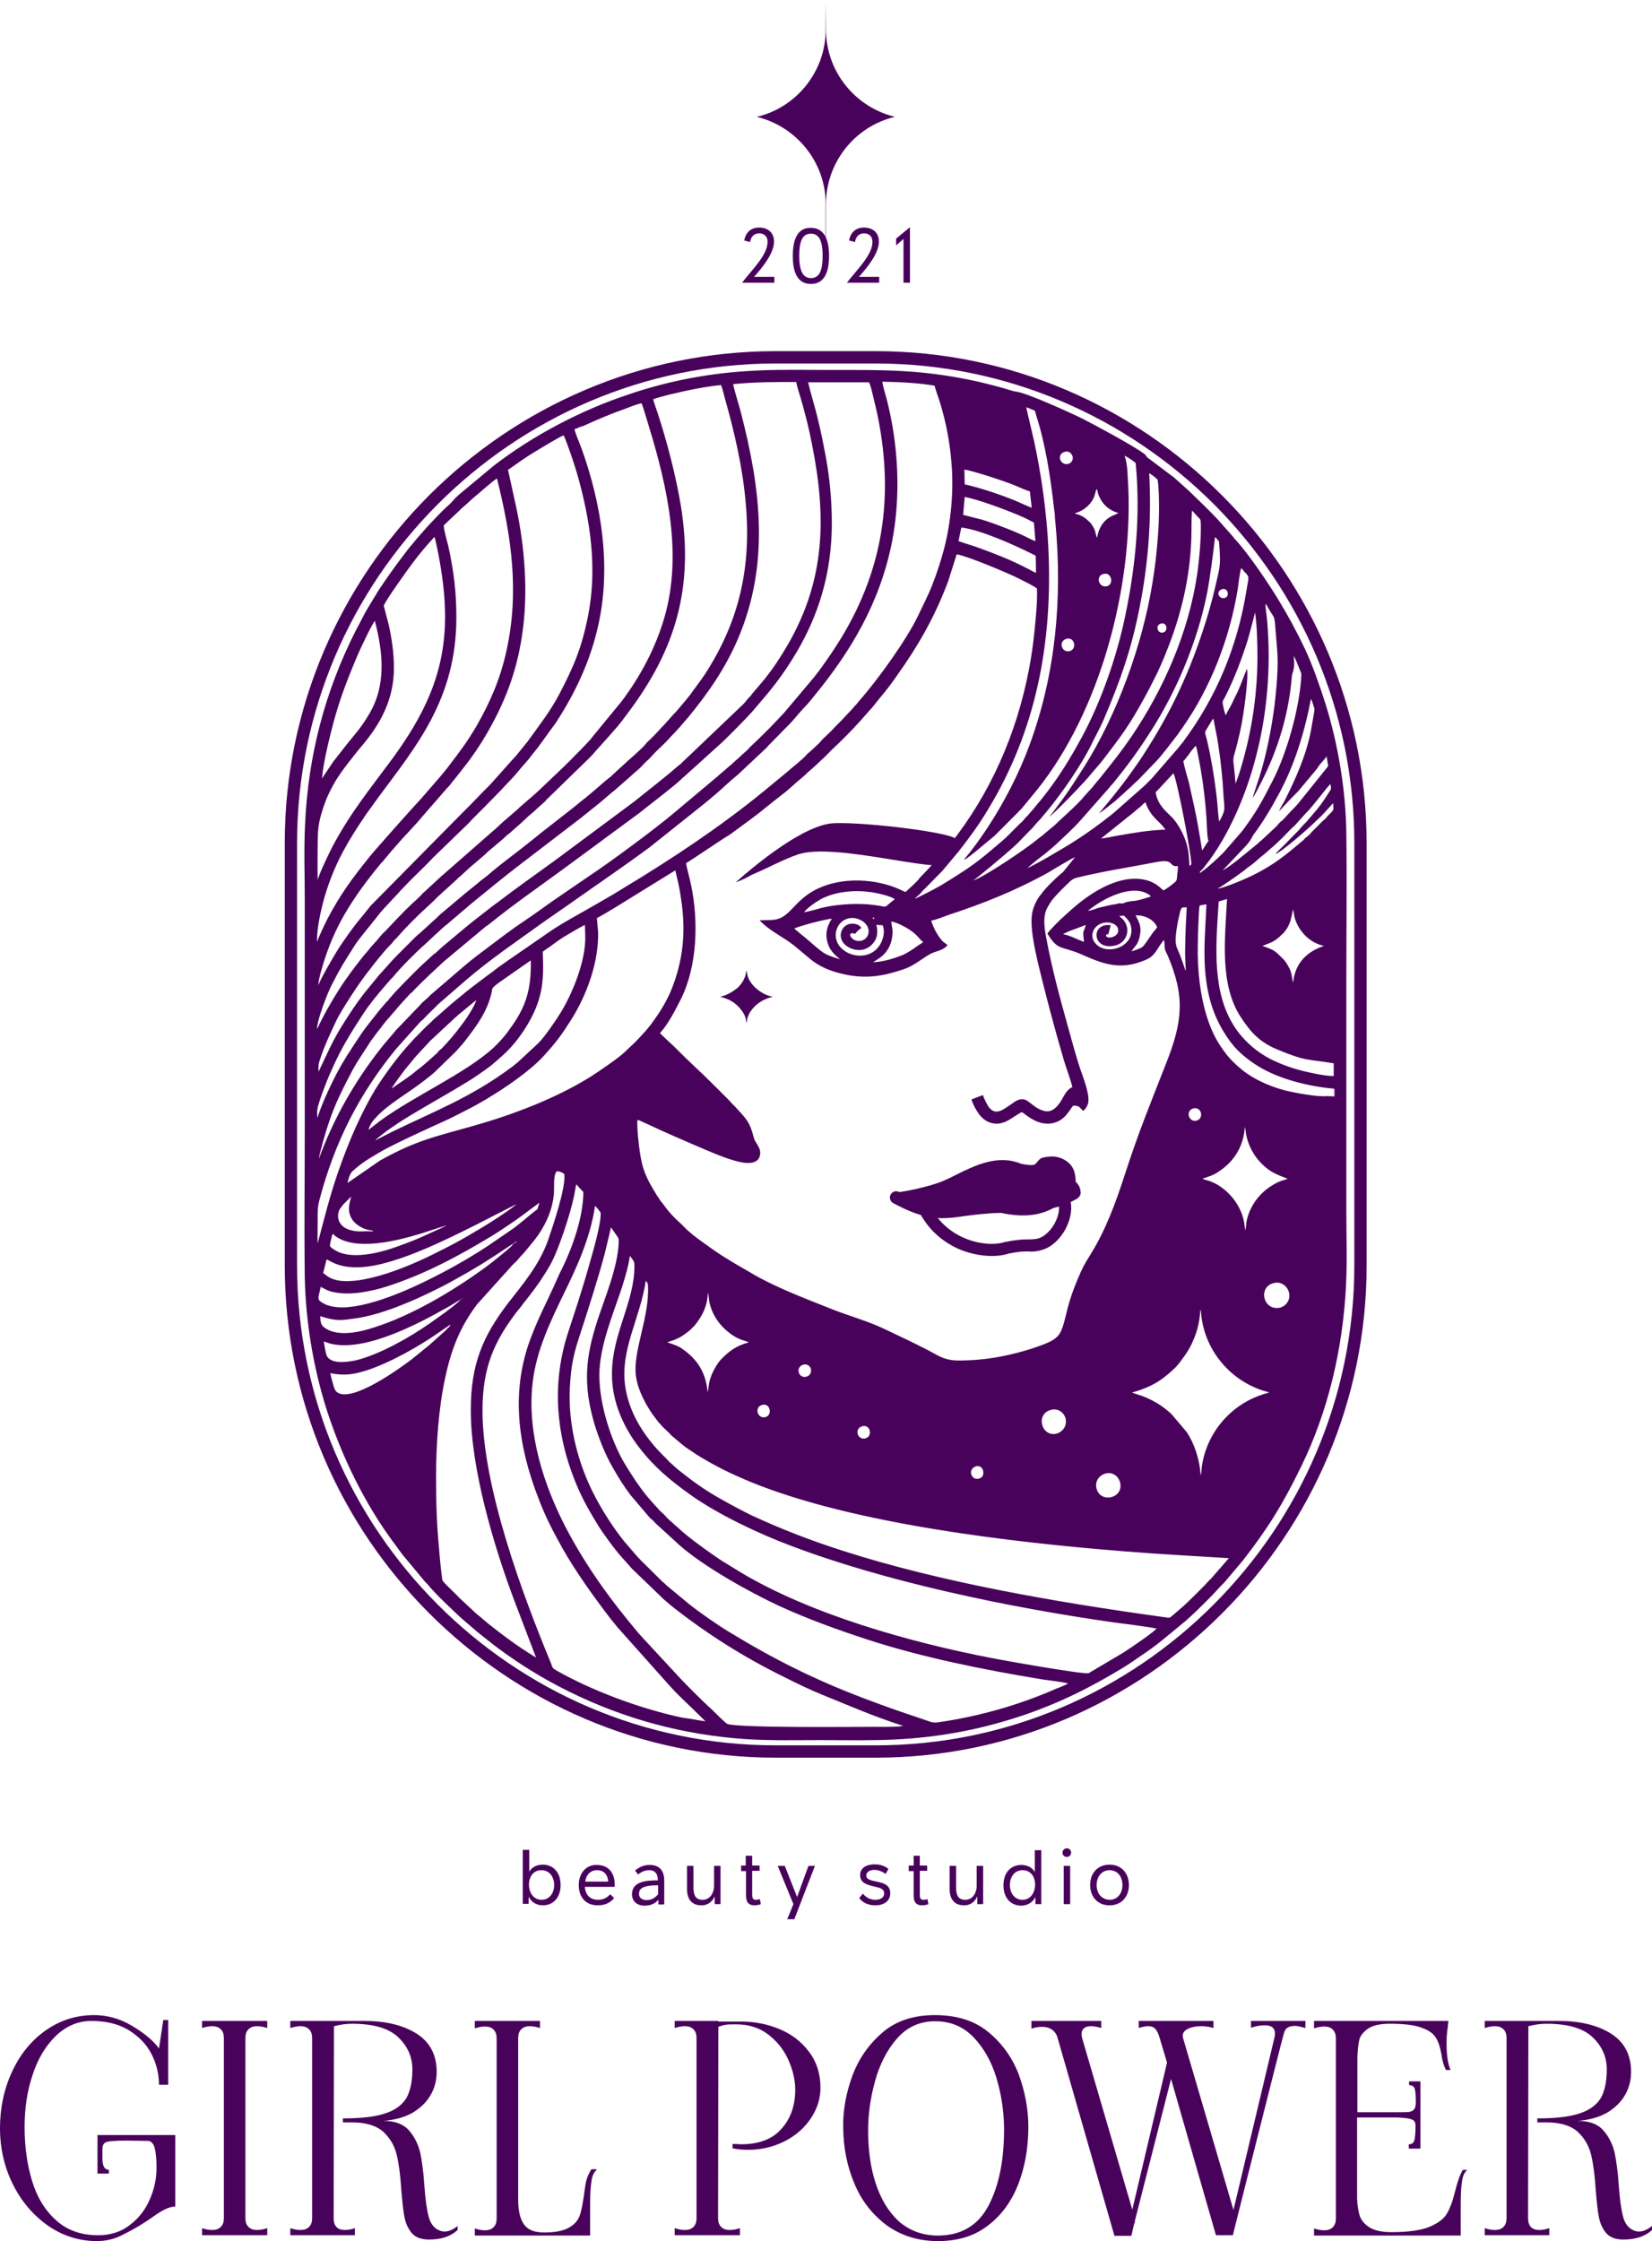
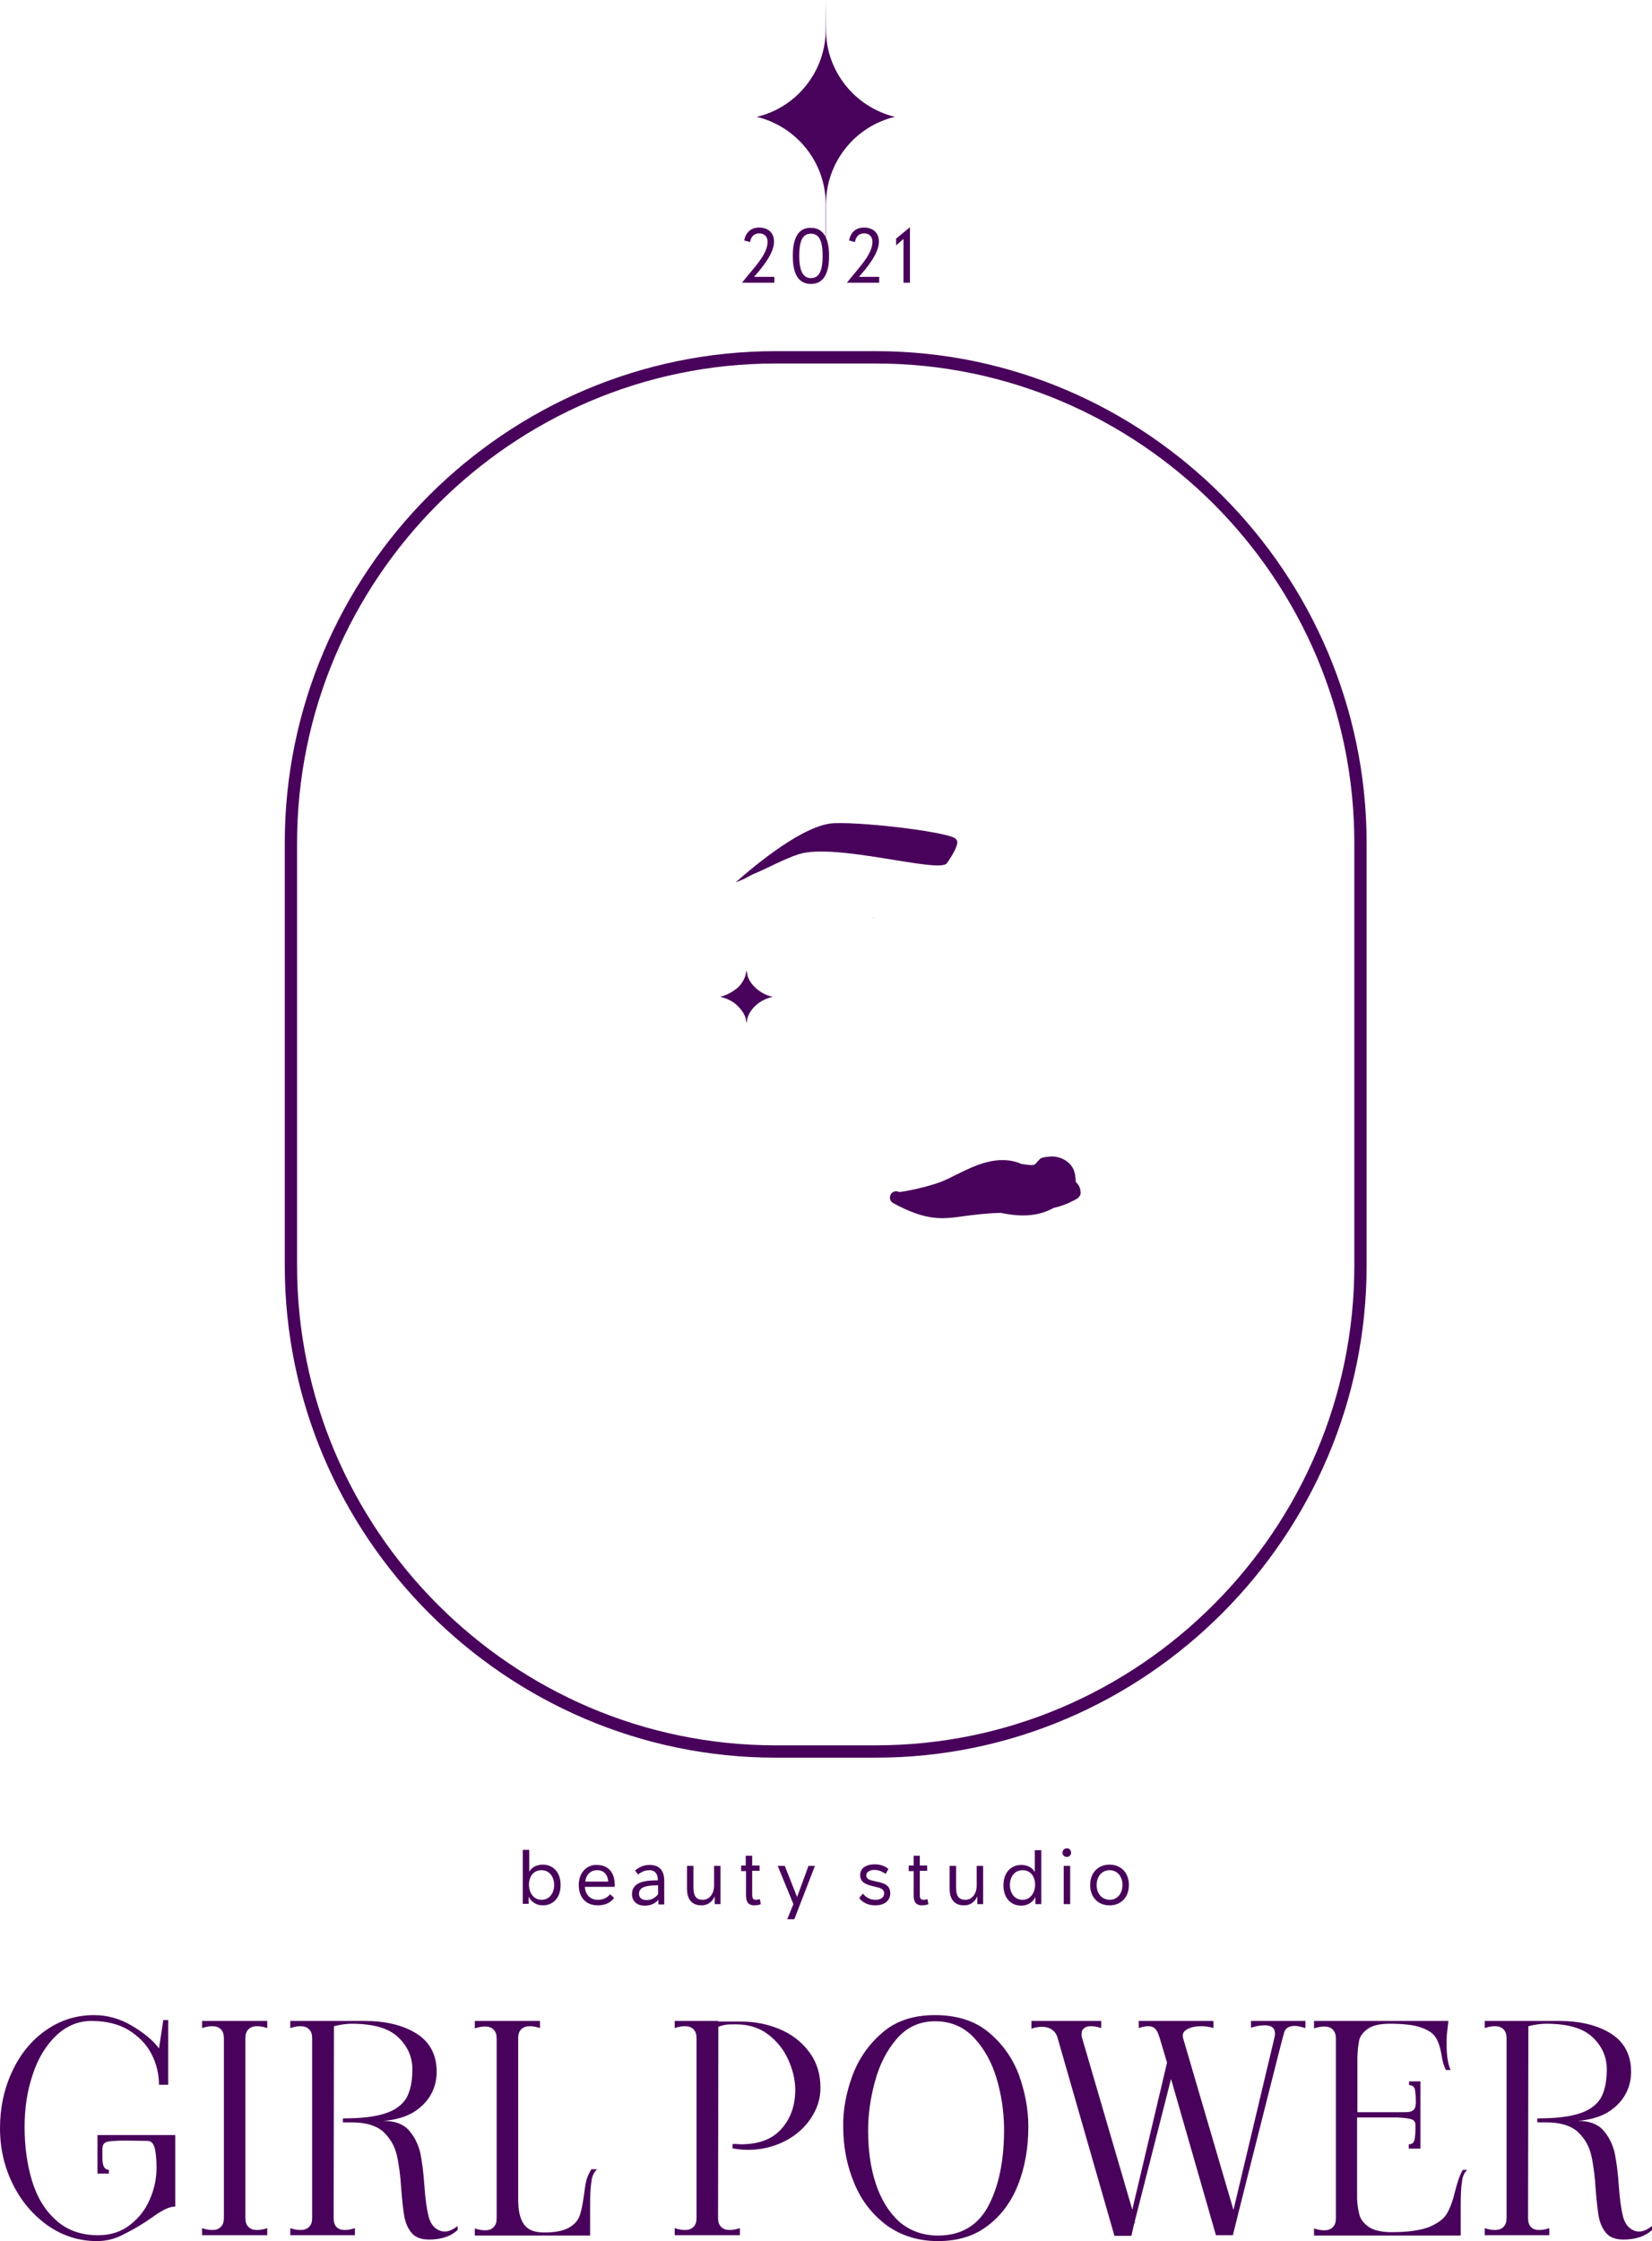
<svg xmlns="http://www.w3.org/2000/svg" width="528" height="716" viewBox="0 0 528 716" fill="none">
  <path fill-rule="evenodd" clip-rule="evenodd" d="M168.956 605.975C169.939 607.945 171.806 608.733 173.477 608.733C176.917 608.733 179.178 606.172 179.178 602.232C179.178 598.292 176.917 595.731 173.477 595.731C171.61 595.731 169.939 596.519 169.153 597.996V591.003H167.089V608.24H168.956V605.975ZM169.054 602.232C169.054 599.572 170.43 597.504 173.084 597.504C175.64 597.504 177.114 599.671 177.114 602.232C177.114 604.793 175.64 606.96 173.084 606.96C170.725 606.96 169.153 604.99 169.054 602.232ZM184.977 602.232C184.977 606.073 187.139 608.733 191.071 608.733C193.135 608.733 195.002 608.043 196.28 606.369L195.002 605.187C193.921 606.467 192.643 606.96 191.071 606.96C188.614 606.96 187.041 605.285 186.943 602.823H196.477V602.232C196.477 598.292 194.511 595.829 190.678 595.829C187.532 595.731 184.977 598.292 184.977 602.232ZM190.776 597.504C193.135 597.504 194.216 598.981 194.413 601.148H187.041C187.336 598.883 188.81 597.504 190.776 597.504ZM203.946 598.883C205.126 597.898 206.305 597.504 207.583 597.504C209.451 597.504 210.335 598.883 210.237 600.754C206.895 600.754 201.981 600.951 201.981 605.187C201.981 607.354 203.553 608.831 206.01 608.831C207.681 608.831 209.254 608.339 210.433 606.96V608.437H212.301V600.853C212.301 597.504 210.63 595.829 207.681 595.829C206.404 595.829 204.929 596.026 202.964 597.602L203.946 598.883ZM210.335 605.187C209.352 606.369 208.173 607.058 206.698 607.058C205.126 607.058 204.241 606.27 204.241 605.088C204.241 603.512 205.126 602.33 210.335 602.33V605.187ZM228.223 602.429C228.223 604.891 226.847 606.96 224.587 606.96C222.326 606.96 221.638 605.482 221.638 603.02V596.125H219.574V603.414C219.574 607.649 221.933 608.733 224.194 608.733C225.766 608.733 227.437 608.043 228.42 605.876V608.339H230.287V596.125H228.223V602.429ZM236.873 596.125V597.799H238.445V605.384C238.445 607.255 238.838 608.733 241.197 608.733C241.787 608.733 242.868 608.536 243.163 608.339L242.868 606.763C242.77 606.763 242.082 606.96 241.591 606.96C240.411 606.96 240.411 606.172 240.411 604.793V597.701H242.77V596.026H240.411V592.874H238.347V596.026H236.873V596.125ZM260.462 596.125H258.398L254.761 606.073L250.83 596.125H248.569L253.582 608.339L251.616 613.165H253.876L260.462 596.125ZM283.952 597.11C282.969 596.223 281.397 595.632 279.529 595.632C277.171 595.632 274.91 596.617 274.91 599.08C274.91 601.542 276.974 602.133 279.431 602.724C281.2 603.118 282.576 603.414 282.576 604.891C282.576 606.467 281.102 606.96 279.824 606.96C278.547 606.96 277.072 606.566 275.795 604.99L274.615 606.369C275.696 607.945 277.662 608.733 279.726 608.733C282.871 608.733 284.542 607.058 284.542 604.891C284.542 602.232 282.478 601.641 280.217 601.148C278.448 600.754 276.876 600.557 276.876 599.178C276.876 597.996 278.153 597.405 279.431 597.405C280.807 597.405 281.888 597.898 283.068 598.686L283.952 597.11ZM290.439 596.125V597.799H292.012V605.384C292.012 607.255 292.405 608.733 294.764 608.733C295.354 608.733 296.435 608.536 296.73 608.339L296.435 606.763C296.337 606.763 295.649 606.96 295.157 606.96C293.978 606.96 293.978 606.172 293.978 604.793V597.701H296.337V596.026H293.978V592.874H292.012V596.026H290.439V596.125ZM312.161 602.429C312.161 604.891 310.785 606.96 308.524 606.96C306.264 606.96 305.576 605.482 305.576 603.02V596.125H303.512V603.414C303.512 607.649 305.87 608.733 308.131 608.733C309.704 608.733 311.375 608.043 312.357 605.876V608.339H314.225V596.125H312.161V602.429ZM330.934 608.339H332.801V591.101H330.737V598.095C329.951 596.617 328.28 595.829 326.413 595.829C322.972 595.829 320.712 598.39 320.712 602.33C320.712 606.27 322.972 608.831 326.413 608.831C328.083 608.831 329.951 608.043 330.934 606.073V608.339ZM330.835 602.232C330.737 604.99 329.165 606.96 326.806 606.96C324.25 606.96 322.776 604.793 322.776 602.232C322.776 599.671 324.25 597.504 326.806 597.504C329.459 597.504 330.835 599.572 330.835 602.232ZM339.976 608.339H342.04V596.125H339.976V608.339ZM339.583 591.889C339.583 592.677 340.173 593.268 340.959 593.268C341.745 593.268 342.335 592.677 342.335 591.889C342.335 591.101 341.745 590.51 340.959 590.51C340.173 590.51 339.583 591.2 339.583 591.889ZM348.429 602.232C348.429 606.073 350.886 608.733 354.621 608.733C358.356 608.733 360.813 606.073 360.813 602.232C360.813 598.39 358.356 595.731 354.621 595.731C350.886 595.731 348.429 598.39 348.429 602.232ZM350.493 602.232C350.493 599.671 352.066 597.504 354.621 597.504C357.275 597.504 358.749 599.671 358.749 602.232C358.749 604.793 357.275 606.96 354.621 606.96C351.967 606.861 350.493 604.793 350.493 602.232Z" fill="#49025B" />
  <path fill-rule="evenodd" clip-rule="evenodd" d="M30.96 716C25.26 716 20.051 714.325 15.333 711.075C10.615 707.726 6.88 703.392 4.128 697.876C1.376 692.36 0 686.351 0 679.949C0 673.448 1.278 667.439 3.833 661.923C6.389 656.407 9.927 651.975 14.546 648.724C19.166 645.474 24.277 643.799 30.076 643.799C34.204 643.799 38.234 644.883 42.067 647.148C45.9 649.414 48.849 651.778 50.815 654.437L52.191 645.375H53.763V666.06H50.815C50.815 662.711 50.028 659.362 48.456 656.309C46.883 653.157 44.426 650.694 41.182 648.626C37.939 646.656 34.008 645.671 29.191 645.671C24.965 645.671 21.23 647.247 17.888 650.399C14.645 653.551 12.089 657.688 10.418 662.908C8.649 668.129 7.863 673.645 7.863 679.555C7.863 685.76 8.649 691.473 10.222 696.694C11.794 701.914 14.35 706.15 17.888 709.302C21.427 712.552 25.948 714.128 31.354 714.128C35.285 714.128 38.725 713.045 41.477 710.878C44.328 708.711 46.49 705.953 47.866 702.702C49.34 699.353 50.028 696.004 50.028 692.655C50.028 689.897 49.832 687.73 49.439 686.253C49.045 684.775 48.259 683.987 47.178 683.987L40.396 683.889C36.661 683.889 34.401 684.086 33.713 684.48C33.025 684.874 32.73 685.563 32.73 686.745C32.73 687.829 32.73 688.617 32.73 689.011C32.73 690.39 32.828 691.375 33.123 692.064C33.418 692.754 33.909 693.148 34.794 693.246V694.428H31.157V682.116H56.024V704.968C54.943 704.968 53.567 705.362 51.994 706.248C50.913 706.839 49.832 707.529 48.652 708.415C45.409 710.681 42.362 712.454 39.511 713.833C36.858 715.31 33.909 716 30.96 716ZM64.575 711.863C65.754 712.257 66.835 712.454 67.818 712.454C68.998 712.454 69.882 712.158 70.57 711.469C71.258 710.779 71.553 709.893 71.553 708.612V651.187C71.553 649.906 71.258 649.02 70.57 648.33C69.882 647.641 68.998 647.345 67.818 647.345C66.835 647.345 65.754 647.542 64.575 647.936V645.671H85.412V647.936C84.232 647.542 83.151 647.345 82.168 647.345C80.989 647.345 80.104 647.641 79.416 648.33C78.728 649.02 78.433 649.906 78.433 651.187V708.612C78.433 709.893 78.728 710.779 79.416 711.469C80.104 712.158 80.989 712.454 82.168 712.454C83.151 712.454 84.232 712.257 85.412 711.863V714.128H64.575V711.863ZM146.153 712.552C143.991 714.522 140.944 715.507 137.111 715.507C134.654 715.507 132.786 714.818 131.607 713.439C130.427 712.06 129.641 710.287 129.248 708.218C128.855 706.15 128.56 703.293 128.265 699.649C127.97 695.019 127.479 691.276 126.791 688.42C126.103 685.563 124.727 683.199 122.564 681.131C120.402 679.161 117.06 678.077 112.539 678.077H109.59V676.797C115.389 676.797 119.812 676.304 123.056 675.221C126.201 674.236 128.462 672.561 129.838 670.394C131.115 668.129 131.803 665.075 131.803 661.135C131.803 657.097 130.231 653.649 127.184 650.793C124.137 647.936 119.223 646.557 112.441 646.557C110.573 646.557 108.706 646.853 106.74 647.345L106.642 708.612C106.642 711.173 107.821 712.454 110.278 712.454C111.163 712.454 112.244 712.257 113.424 711.863V714.128H92.783V711.863C93.963 712.257 95.044 712.454 96.027 712.454C97.206 712.454 98.091 712.158 98.779 711.469C99.467 710.779 99.762 709.893 99.762 708.612V651.187C99.762 649.906 99.467 649.02 98.779 648.33C98.091 647.641 97.206 647.345 96.027 647.345C95.044 647.345 93.963 647.542 92.783 647.936V645.671H116.569C123.154 645.671 128.658 646.951 132.983 649.611C137.308 652.27 139.568 656.407 139.568 661.923C139.568 664.484 138.978 666.947 137.701 669.212C136.423 671.478 134.555 673.349 132 674.925C129.445 676.403 126.299 677.289 122.564 677.585C126.103 677.585 128.855 678.57 130.624 680.54C132.393 682.51 133.573 684.874 134.261 687.533C134.85 690.291 135.342 693.837 135.637 698.27C135.932 702.604 136.423 705.953 137.013 708.218C137.602 710.484 138.782 711.961 140.551 712.651C141.042 712.848 141.534 712.946 142.124 712.946C143.401 712.946 144.777 712.355 146.252 711.173V712.552H146.153ZM190.678 693.246C189.793 694.034 189.203 695.315 189.007 697.088C188.712 698.861 188.614 701.422 188.614 704.771V714.227H151.756V711.961C152.935 712.355 154.016 712.552 154.999 712.552C156.179 712.552 157.063 712.257 157.751 711.567C158.439 710.878 158.734 709.991 158.734 708.711V651.285C158.734 650.005 158.439 649.118 157.751 648.429C157.063 647.739 156.179 647.444 154.999 647.444C154.016 647.444 152.935 647.641 151.756 648.035V645.671H172.593V647.936C171.413 647.542 170.332 647.345 169.349 647.345C168.17 647.345 167.285 647.641 166.597 648.33C165.909 649.02 165.614 649.906 165.614 651.187V702.604C165.614 706.248 166.204 708.908 167.482 710.681C168.76 712.454 170.824 713.242 173.969 713.242C177.409 713.242 179.964 712.749 181.733 711.764C183.503 710.779 184.584 709.597 185.174 708.12C185.763 706.642 186.156 704.574 186.55 701.914C186.844 699.846 187.041 698.171 187.336 696.891C187.631 695.61 188.22 694.33 189.007 693.049H190.678V693.246ZM215.643 711.863C216.822 712.257 217.903 712.454 218.886 712.454C220.066 712.454 220.95 712.158 221.638 711.469C222.326 710.779 222.621 709.893 222.621 708.612V651.187C222.621 649.906 222.326 649.02 221.638 648.33C220.95 647.641 220.066 647.345 218.886 647.345C217.903 647.345 216.822 647.542 215.643 647.936V645.671H229.599L229.501 708.612C229.501 709.893 229.796 710.779 230.484 711.469C231.172 712.158 232.057 712.454 233.236 712.454C234.219 712.454 235.3 712.257 236.48 711.863V714.128H215.643V711.863ZM234.121 684.972V686.351C235.497 686.647 237.168 686.844 239.133 686.844C243.163 686.844 246.996 685.957 250.633 684.184C254.171 682.411 257.022 679.949 259.086 676.895C261.15 673.842 262.231 670.591 262.231 667.045C262.231 662.514 260.953 658.574 258.496 655.422C256.039 652.172 252.894 649.808 249.06 648.232C245.227 646.656 241.197 645.868 236.971 645.868H229.599V647.542C230.582 647.148 231.467 646.951 232.155 646.853C232.941 646.754 233.924 646.754 235.398 646.754C239.232 646.754 242.672 647.838 245.424 649.906C248.274 652.073 250.436 654.733 251.911 657.983C253.385 661.234 254.171 664.484 254.171 667.636C254.171 672.66 252.697 676.895 249.748 680.146C246.8 683.495 242.475 685.071 236.774 685.071C235.595 684.972 234.71 684.972 234.121 684.972ZM299.777 716C293.585 716 288.179 714.325 283.559 711.075C279.038 707.726 275.5 703.392 273.141 697.777C270.782 692.261 269.504 686.154 269.504 679.456C269.406 674.236 270.389 668.818 272.354 663.401C274.32 657.983 277.465 653.354 281.888 649.512C286.213 645.671 291.914 643.799 298.794 643.799C305.772 643.799 311.473 645.572 315.896 649.217C320.319 652.861 323.562 657.392 325.626 662.81C327.592 668.227 328.673 673.842 328.673 679.456C328.673 686.154 327.592 692.36 325.43 697.876C323.267 703.392 320.024 707.824 315.699 711.075C311.375 714.424 306.067 716 299.777 716ZM299.777 714.227C307.246 714.227 312.652 710.976 315.994 704.574C319.336 698.171 321.007 689.799 320.908 679.555C320.81 674.236 320.024 669.015 318.451 663.795C316.879 658.574 314.421 654.339 311.178 650.891C307.836 647.444 303.806 645.769 298.892 645.769C293.879 645.769 289.85 647.641 286.606 651.384C283.363 655.127 281.102 659.658 279.628 665.075C278.153 670.493 277.465 675.615 277.465 680.638C277.465 686.942 278.252 692.655 279.923 697.679C281.594 702.702 284.051 706.741 287.392 709.794C290.734 712.651 294.862 714.227 299.777 714.227ZM351.869 645.671V647.936V645.671ZM417.23 645.671V647.936C415.854 647.542 414.675 647.247 413.888 647.247C412.021 647.247 410.841 647.936 410.448 649.315C410.055 650.596 408.974 654.831 407.107 662.219C399.244 693.345 395.214 709.302 395.115 709.794L394.034 714.128H388.628L374.279 664.189L362.681 709.696L362.779 709.893L362.484 710.484L361.599 714.325H356.194L338.109 651.384C337.814 650.103 337.224 649.217 336.34 648.527C335.455 647.838 334.276 647.542 332.998 647.542C331.917 647.542 330.835 647.739 329.656 648.133V645.671H351.967V647.936C350.788 647.542 349.707 647.345 348.724 647.345C347.741 647.345 346.955 647.542 346.463 648.035C345.873 648.429 345.677 649.118 345.677 649.906C345.677 650.497 345.775 650.891 345.873 651.187L361.894 705.953L373.001 658.968L370.642 651.088C370.249 649.808 369.856 648.823 369.266 648.232C368.774 647.641 367.988 647.345 366.907 647.345C366.121 647.345 365.138 647.542 363.958 647.936V645.671H387.842V647.936C386.564 647.542 385.287 647.345 384.009 647.345C382.142 647.345 380.667 647.641 379.389 648.33C378.21 649.02 377.817 649.906 378.112 651.088L394.231 706.051L407.303 651.088C407.401 650.694 407.5 650.3 407.5 649.709C407.5 647.936 406.419 647.05 404.158 647.05C402.782 647.05 401.308 647.345 399.833 647.838V645.671H417.23ZM468.929 693.246C468.045 694.034 467.455 695.315 467.258 697.088C466.964 698.861 466.865 701.422 466.865 704.771V714.227H419.982V711.961C421.162 712.355 422.243 712.552 423.226 712.552C424.405 712.552 425.29 712.257 425.978 711.567C426.666 710.878 426.961 709.991 426.961 708.711V651.285C426.961 650.005 426.666 649.118 425.978 648.429C425.29 647.739 424.405 647.444 423.226 647.444C422.243 647.444 421.162 647.641 419.982 648.035V645.671H462.934L462.639 648.33C462.442 649.512 462.344 650.99 462.344 652.861C462.344 656.506 462.737 659.362 463.622 661.332H462.147C461.459 660.052 460.968 658.377 460.673 656.21C460.28 653.945 459.69 652.27 458.904 650.99C458.118 649.709 456.643 648.626 454.383 647.838C452.122 646.951 448.682 646.557 444.161 646.557C440.917 646.557 438.559 647.148 437.084 648.232C435.61 649.315 434.725 650.497 434.43 651.778C434.136 653.058 433.939 654.831 433.841 657.195V674.827H446.618C448.387 674.827 449.665 674.827 450.353 674.728C451.041 674.63 451.631 674.334 451.926 673.94C452.319 673.546 452.515 672.758 452.515 671.675C452.515 669.803 452.417 668.424 452.22 667.538C452.024 666.651 451.336 666.159 450.353 666.159V664.977H453.99V686.45H450.255V685.071C451.336 685.071 451.926 684.578 452.122 683.495C452.319 682.51 452.417 681.032 452.417 679.062C452.417 678.077 452.024 677.388 451.139 677.092C450.353 676.797 448.78 676.6 446.52 676.501H433.742V702.505C433.841 704.574 434.136 706.347 434.529 707.726C434.922 709.105 435.905 710.385 437.477 711.469C439.05 712.552 441.507 713.143 444.751 713.143C450.058 713.143 454.088 712.552 456.84 711.469C459.592 710.287 461.459 708.908 462.442 707.233C463.425 705.559 464.31 703.195 464.998 700.338C465.784 697.186 466.57 694.822 467.553 693.246H468.929ZM527.902 712.552C525.739 714.522 522.693 715.507 518.859 715.507C516.402 715.507 514.535 714.818 513.355 713.439C512.176 712.06 511.389 710.287 510.996 708.218C510.603 706.15 510.308 703.293 510.013 699.649C509.719 695.019 509.227 691.276 508.539 688.42C507.851 685.563 506.475 683.199 504.313 681.131C502.15 679.161 498.809 678.077 494.287 678.077H491.339V676.797C497.138 676.797 501.561 676.304 504.804 675.221C507.949 674.236 510.21 672.561 511.586 670.394C512.864 668.129 513.552 665.075 513.552 661.135C513.552 657.097 511.979 653.649 508.932 650.793C505.885 647.936 500.971 646.557 494.189 646.557C492.322 646.557 490.454 646.853 488.489 647.345L488.39 708.612C488.39 711.173 489.57 712.454 492.027 712.454C492.911 712.454 493.993 712.257 495.172 711.863V714.128H474.532V711.863C475.711 712.257 476.792 712.454 477.775 712.454C478.955 712.454 479.839 712.158 480.527 711.469C481.215 710.779 481.51 709.893 481.51 708.612V651.187C481.51 649.906 481.215 649.02 480.527 648.33C479.839 647.641 478.955 647.345 477.775 647.345C476.792 647.345 475.711 647.542 474.532 647.936V645.671H498.317C504.903 645.671 510.407 646.951 514.731 649.611C519.056 652.27 521.316 656.407 521.316 661.923C521.316 664.484 520.727 666.947 519.449 669.212C518.171 671.478 516.304 673.349 513.748 674.925C511.193 676.403 508.048 677.289 504.313 677.585C507.851 677.585 510.603 678.57 512.372 680.54C514.142 682.51 515.321 684.874 516.009 687.533C516.599 690.291 517.09 693.837 517.385 698.27C517.68 702.604 518.171 705.953 518.761 708.218C519.351 710.484 520.53 711.961 522.299 712.651C522.791 712.848 523.282 712.946 523.872 712.946C525.15 712.946 526.526 712.355 528 711.173V712.552H527.902Z" fill="#49025B" />
  <path fill-rule="evenodd" clip-rule="evenodd" d="M247.488 88.453H241.001C243.556 85.597 247.389 80.967 247.389 77.224C247.389 73.678 244.637 72.693 242.672 72.693C240.903 72.693 238.544 73.383 237.856 76.83L239.723 77.323C240.116 75.254 241.296 74.565 242.672 74.565C243.851 74.565 245.325 75.156 245.325 77.323C245.325 81.46 240.411 86.089 237.168 90.325H247.488V88.453ZM253.385 81.755C253.385 88.059 255.547 90.719 259.184 90.719C262.821 90.719 264.983 87.961 264.983 81.755C264.983 75.451 262.722 72.792 259.184 72.792C255.547 72.693 253.385 75.451 253.385 81.755ZM255.449 81.755C255.449 76.535 256.727 74.663 259.184 74.663C261.641 74.663 262.919 76.633 262.919 81.755C262.919 86.877 261.641 88.847 259.184 88.847C256.825 88.847 255.449 86.877 255.449 81.755ZM281.004 88.453H274.517C277.072 85.597 280.906 80.967 280.906 77.224C280.906 73.678 278.153 72.693 276.188 72.693C274.419 72.693 272.06 73.383 271.372 76.83L273.239 77.323C273.632 75.254 274.812 74.565 276.188 74.565C277.367 74.565 278.841 75.156 278.841 77.323C278.841 81.46 273.927 86.089 270.684 90.325H281.004V88.453ZM286.41 78.406L288.768 76.338V90.325H290.833V72.595L286.41 76.239V78.406Z" fill="#49025B" />
  <path fill-rule="evenodd" clip-rule="evenodd" d="M263.902 0L264 9.456C264 22.951 273.436 34.278 286.016 37.332C273.436 40.287 264 51.713 264 65.207V77.323H263.902V65.207C263.902 51.713 254.466 40.385 241.885 37.332C254.466 34.377 263.902 22.951 263.902 9.456V0Z" fill="#49025B" />
  <path fill-rule="evenodd" clip-rule="evenodd" d="M247.881 112.192H279.923C323.071 112.192 362.287 129.922 390.693 158.389C419.098 186.855 436.789 226.157 436.789 269.399V404.344C436.789 447.586 419.098 486.888 390.693 515.354C362.287 543.821 323.071 561.551 279.923 561.551H247.881C204.733 561.551 165.516 543.821 137.111 515.354C108.706 486.888 91.014 447.586 91.014 404.344V269.3C91.014 226.059 108.706 186.757 137.111 158.29C165.614 129.824 204.831 112.192 247.881 112.192ZM279.923 116.132H247.881C205.814 116.132 167.58 133.37 139.863 161.147C112.146 188.924 94.946 227.241 94.946 269.399V404.344C94.946 446.503 112.146 484.819 139.863 512.596C167.58 540.374 205.814 557.611 247.881 557.611H279.923C321.99 557.611 360.223 540.374 387.94 512.596C415.658 484.819 432.858 446.503 432.858 404.344V269.3C432.858 227.142 415.658 188.825 387.94 161.048C360.223 133.37 321.99 116.132 279.923 116.132Z" fill="#49025B" />
-   <path fill-rule="evenodd" clip-rule="evenodd" d="M353.147 470.832C355.604 470.044 357.471 471.719 357.963 473.492C359.339 478.712 351.771 480.387 350.493 475.659C349.903 473.59 350.984 471.522 353.147 470.832ZM311.669 468.567C314.225 467.483 315.306 471.522 313.144 472.31C310.588 473.295 309.114 469.65 311.669 468.567ZM275.598 455.663C278.252 454.974 278.94 458.914 276.679 459.505C274.124 460.293 272.846 456.451 275.598 455.663ZM335.848 450.443C338.207 449.753 340.173 451.428 340.566 453.201C341.156 455.663 339.485 457.535 337.716 458.027C332.899 459.209 330.835 451.822 335.848 450.443ZM243.556 448.867C246.112 448.079 246.996 452.019 244.736 452.708C242.18 453.496 240.902 449.655 243.556 448.867ZM361.796 444.927C362.287 444.73 364.548 444.139 366.317 443.351C368.48 442.464 370.347 441.381 372.116 440.002C373.492 438.918 375.753 437.047 376.736 435.668C376.932 435.372 377.227 435.175 377.424 434.781C379.095 432.614 380.274 430.841 381.355 428.28C382.633 425.424 383.518 421.976 383.616 418.43C383.911 418.923 383.812 419.218 383.911 419.809C384.992 431.728 393.838 441.972 405.632 444.828C405.141 445.124 403.961 445.321 403.273 445.616C393.15 448.965 385.582 457.929 384.107 468.665C384.009 469.552 384.009 470.734 383.714 471.325C383.517 466.597 381.748 461.179 379.291 457.535L374.377 451.723C371.723 449.359 369.659 447.98 366.317 446.503C364.745 445.813 363.172 445.419 361.796 444.927ZM256.825 435.963C258.004 435.668 258.889 436.456 259.184 437.342C259.479 438.524 258.692 439.608 257.808 439.805C255.154 440.593 254.073 436.653 256.825 435.963ZM213.284 428.871C213.873 428.576 215.151 428.28 215.937 427.886C217.903 427.098 218.886 426.212 220.36 425.128C220.557 424.931 221.933 423.552 222.13 423.355C224.587 420.203 226.061 417.347 226.258 413.013C226.552 413.899 226.552 415.18 226.749 416.165C227.83 420.696 230.484 424.143 234.317 426.704C236.578 428.182 238.445 428.379 239.33 428.871C235.202 429.955 232.941 431.728 230.287 434.486C229.305 435.569 228.223 437.441 227.535 439.017C226.258 442.267 226.749 442.366 226.159 444.828C225.668 438.721 223.014 434.387 218.198 431.038C216.92 430.053 215.151 429.462 213.284 428.871ZM105.561 438.721C110.377 439.608 113.03 439.115 117.453 437.736C124.628 435.372 133.769 430.25 139.961 425.916L143.991 423.158C143.696 423.848 143.598 423.946 143.106 424.34C142.713 424.734 142.517 425.03 142.025 425.424L137.504 429.462C137.111 429.856 136.816 430.053 136.325 430.447L131.705 434.19C127.479 437.441 112.736 447.98 107.92 444.927C106.937 444.237 106.838 443.548 106.445 442.169C106.052 440.888 105.757 439.706 105.561 438.721ZM147.333 415.18C146.841 415.278 143.598 417.445 142.713 417.839C133.474 423.06 117.355 431.531 106.445 429.462C105.266 429.265 104.479 428.871 103.497 428.576C103.693 429.856 103.89 431.137 104.185 432.319C104.873 436.16 111.065 435.175 113.817 434.584C121.483 432.713 131.214 427.098 137.406 422.764C140.06 420.893 143.893 418.233 146.252 416.165L147.333 415.18ZM387.351 504.027L392.757 497.821C381.65 497.132 370.642 496.541 359.634 495.654C323.464 492.798 272.944 486.888 240.214 473.59C233.334 470.734 228.715 468.468 222.621 464.725C221.736 464.134 220.95 463.543 219.967 462.952C219.083 462.361 218.198 461.672 217.412 460.982L215.643 459.505C215.348 459.209 215.348 459.209 215.053 459.012C214.561 458.618 214.463 458.52 213.972 457.929L211.711 455.762C211.318 455.368 211.121 454.974 210.63 454.58L208.664 452.019C206.502 448.867 203.946 444.434 203.258 439.706C202.177 431.629 207.681 420.794 207.092 410.649C207.092 409.861 206.698 409.664 206.404 409.171C204.634 421.188 198.147 431.137 199.818 442.858C200.899 450.246 204.536 456.55 208.959 461.77C211.023 464.233 212.497 465.415 213.873 466.991L216.625 469.453C221.343 473.196 224.783 475.757 230.189 478.811C233.138 480.485 237.167 482.652 240.214 484.13C249.748 488.562 259.184 492.207 269.701 495.556C301.054 505.603 337.814 511.907 371.232 516.537C374.377 516.931 373.492 517.128 374.966 515.946L377.719 513.582C379.291 512.301 385.582 505.997 386.663 504.716C386.958 504.52 387.154 504.322 387.351 504.027ZM147.333 415.18C147.529 414.884 147.333 415.081 147.628 414.884C147.726 414.786 147.824 414.786 147.923 414.786L147.333 415.18ZM407.401 409.861C401.996 410.846 403.568 418.627 408.777 417.839C410.743 417.544 412.512 415.574 412.021 413.111C411.628 411.141 409.662 409.368 407.401 409.861ZM191.562 439.411C191.562 448.965 195.494 460.588 199.523 467.385C201.784 471.128 204.438 475.265 207.288 478.614L208.861 480.387C209.254 480.879 209.549 481.076 209.942 481.569C211.416 483.243 210.925 482.652 212.202 483.834C212.596 484.228 212.891 484.622 213.284 485.016C214.07 485.804 214.758 486.297 215.643 487.183C216.036 487.577 216.429 487.774 216.822 488.168C219.672 491.025 228.027 496.935 230.975 498.806C232.843 499.988 234.71 501.072 236.578 502.254C259.086 515.749 290.538 524.614 316.977 529.736C320.319 530.425 346.561 535.055 347.937 534.562L359.241 527.864C360.125 527.273 361.01 526.682 361.894 526.091C363.467 525.008 368.676 521.462 369.659 520.28C367.202 519.787 358.946 518.704 355.8 518.31C322.579 513.582 283.166 505.406 252.599 493.783C242.377 489.941 229.501 483.834 220.754 477.629C213.972 472.802 208.861 468.468 204.143 462.263C199.818 456.648 195.494 448.374 195.592 438.82C195.592 426.212 202.767 416.066 202.767 404.542C202.767 403.163 202.669 403.064 201.686 401.685L201.293 401.291C200.899 404.344 199.818 407.989 198.934 410.846C196.083 419.612 191.562 429.955 191.562 439.411ZM341.352 537.813C338.698 537.222 335.652 536.926 332.998 536.532C314.52 533.479 294.764 529.539 277.269 523.826C267.342 520.575 258.103 517.226 249.06 513.089C239.33 508.558 225.078 500.579 217.313 493.783L209.647 486.789C209.156 486.297 208.861 485.903 208.369 485.509C207.78 485.016 207.583 484.819 207.19 484.327L201.587 477.727C199.327 474.772 197.754 472.211 195.789 468.764C193.528 464.922 191.464 459.702 189.99 454.974C186.353 442.464 187.041 433.796 190.972 421.779C193.43 414.293 197.459 404.837 197.754 396.858C197.754 395.676 197.754 395.676 197.263 394.987C196.575 394.002 195.985 393.115 195.297 392.13L193.233 400.7C191.267 408.087 188.024 418.233 185.665 425.522C183.404 432.22 182.52 435.963 182.127 443.351C181.537 455.368 184.78 467.877 190.186 478.121C192.643 482.849 196.378 488.661 199.72 492.699L203.455 497.033C203.848 497.526 204.34 497.92 204.733 498.412L211.514 505.11C212.104 505.701 212.497 505.898 212.891 506.391L220.262 512.498C223.604 515.158 229.403 519.196 232.843 521.265C247.193 530.031 260.167 536.532 275.991 542.541C281.2 544.511 286.311 546.382 291.717 548.155C293.093 548.648 294.371 549.042 295.747 549.534C297.614 550.125 298.007 550.519 300.071 550.224C312.947 548.352 325.823 544.708 337.617 539.487C338.698 539.093 340.566 538.404 341.352 537.813ZM102.317 420.499C102.514 422.567 102.415 423.454 104.283 424.537C108.411 427.098 115.291 425.522 119.419 424.143C131.607 420.302 144.679 412.52 155.097 404.936C156.768 403.754 162.272 399.321 163.452 398.139C164.042 397.449 163.845 397.449 164.631 397.055C165.123 396.76 164.926 397.055 165.123 396.563L158.439 400.995C156.179 402.473 154.016 403.852 151.657 405.231C149.397 406.61 147.038 407.891 144.581 409.27C140.944 411.338 133.573 414.884 129.543 416.46C124.334 418.627 117.945 420.794 112.244 421.385C107.723 422.075 106.347 421.681 102.317 420.499ZM106.347 394.199C106.74 394.396 106.838 394.691 107.133 394.888C113.817 399.813 126.987 396.366 134.261 394.199L142.812 391.441C141.632 392.13 139.961 392.82 138.684 393.411C137.209 394.1 135.833 394.691 134.359 395.381C131.41 396.661 128.462 397.745 125.316 398.828C120.893 400.306 114.112 401.882 109.296 400.404C107.92 400.01 106.052 398.927 105.462 398.139C105.364 397.745 106.052 394.691 106.347 394.199ZM288.67 551.406C278.645 548.155 272.06 545.2 262.821 541.457C258.692 539.783 254.466 537.714 250.535 535.744C237.561 529.342 226.159 522.151 214.758 513.188L212.891 511.612C212.596 511.316 212.596 511.316 212.301 511.119L201.981 501.17L198.737 497.526C196.575 495.162 192.545 489.646 191.071 487.183C188.81 483.539 186.648 479.796 184.78 475.56C178.49 461.179 176.328 445.715 180.357 429.856C181.045 427 183.601 419.612 184.682 416.165C186.156 411.535 187.532 407.004 188.81 402.374C189.695 399.321 192.25 390.357 191.955 387.402C191.759 387.107 191.366 386.614 191.169 386.319L190.186 385.235C188.712 395.479 184.191 405.231 180.161 413.407C175.836 422.37 171.413 431.531 170.234 441.775C168.366 457.732 173.772 474.378 180.751 487.873C187.336 500.481 195.1 511.119 204.143 521.856L205.224 523.038C205.716 523.629 205.814 523.727 206.404 524.318L217.903 536.729C220.557 539.487 224.783 543.723 227.535 546.185C228.223 546.875 231.958 550.618 232.548 550.815C237.462 552.095 272.453 551.701 279.431 551.701C281.593 551.701 286.704 551.8 288.67 551.406ZM104.381 402.374C104.873 402.571 105.561 402.965 106.15 403.261C110.77 405.625 116.962 405.034 121.778 403.852C131.509 401.488 142.418 396.169 151.264 391.736C152.542 391.145 164.238 385.038 165.123 384.743L163.452 386.023C162.862 386.417 162.371 386.811 161.781 387.205C158.832 389.274 154.704 391.835 151.657 393.608C148.021 395.775 144.679 397.646 140.846 399.518C134.752 402.67 127.774 405.723 121.188 407.595C118.24 408.383 115.095 409.171 111.851 409.27C110.18 409.368 108.313 409.27 106.838 408.777C104.971 408.186 104.479 407.595 103.3 406.708L104.381 402.374ZM102.514 411.141C104.283 412.028 104.873 412.52 107.133 412.914C112.244 413.899 118.829 412.52 123.547 411.043C135.833 407.103 146.94 401.094 157.653 394.593C160.307 392.918 162.764 391.244 165.221 389.569L172.396 384.25C171.512 387.008 172.2 385.925 170.725 387.107C168.366 388.978 166.892 390.357 164.14 392.426L156.08 397.942C151.068 401.291 144.384 405.133 138.88 407.891C131.41 411.732 117.06 418.332 107.92 417.642C105.855 417.445 104.283 417.051 102.809 416.066C101.924 415.475 101.629 415.278 101.924 413.702L102.514 411.141ZM225.471 549.928L221.54 546.087C218.886 543.526 216.232 541.063 213.775 538.305L197.263 519.787C196.673 518.999 196.083 518.31 195.494 517.62C190.186 510.725 183.896 502.057 179.669 494.472C176.622 488.956 174.46 484.918 172.101 478.712C165.614 462.066 162.96 444.336 169.939 426.704C172.298 420.597 174.657 416.165 177.212 410.55C177.998 408.777 178.785 406.905 179.669 405.231C183.011 398.434 186.451 388.683 186.451 380.803C186.058 380.507 184.485 378.734 184.289 378.439C184.092 378.636 184.191 378.439 184.092 378.734L183.503 381.985C182.323 387.796 178.392 399.715 175.836 404.147C173.576 408.087 171.512 411.043 168.956 414.293C168.366 415.081 167.678 415.869 167.089 416.657C166.499 417.544 165.909 418.233 165.221 419.021C158.046 428.477 154.213 436.653 154.213 450.64C154.213 475.166 167.089 509.641 176.033 531.213C176.721 532.888 176.328 532.789 177.802 533.676C189.4 540.275 204.929 545.988 218.001 548.746C220.459 549.042 223.112 549.633 225.471 549.928ZM118.829 393.115C116.274 392.918 113.817 391.342 112.736 389.865C110.966 387.304 111.458 385.137 112.244 382.28L109.885 384.644C109.59 384.94 109.394 385.235 109.099 385.629C107.232 387.698 107.526 392.032 112.441 393.115C114.898 393.706 116.471 393.214 118.731 393.411H119.419L118.829 393.115ZM139.372 471.916C139.372 479.993 139.568 486.986 140.354 495.063C140.453 496.639 141.141 503.928 141.436 504.913C141.632 505.406 143.303 506.982 143.991 507.672C144.974 508.657 145.858 509.445 146.743 510.43L152.345 515.65C152.837 516.044 153.328 516.438 153.82 516.832C156.179 518.999 162.469 523.727 164.631 525.205C165.713 525.894 166.695 526.682 167.875 527.372C168.465 527.766 168.858 528.061 169.546 528.455C170.135 528.849 170.725 529.243 171.315 529.539L164.435 511.513C157.85 494.078 150.38 468.961 150.478 450.344C150.478 435.865 154.311 426.901 162.371 416.362C167.285 410.058 172.396 404.049 175.148 396.267C176.524 392.229 180.947 379.424 180.357 375.09C179.768 374.597 178.883 374.203 177.998 374.203C176.721 375.287 177.212 379.522 177.016 381.689C176.524 386.319 174.853 390.259 172.396 394.002C170.823 396.366 170.135 396.957 168.661 398.828L167.678 400.01C167.285 400.503 167.187 400.602 166.695 401.094C166.007 401.784 165.418 402.67 164.631 403.359C163.943 403.951 163.157 404.837 162.567 405.527L152.444 416.756C147.333 423.651 144.384 430.25 142.222 440.494C140.158 450.147 139.372 461.672 139.372 471.916ZM384.304 376.567C386.368 375.878 387.842 375.484 389.513 374.302C391.872 372.726 393.641 371.051 395.214 368.589C396.786 366.028 397.671 363.27 397.867 360.019C398.162 361.004 398.162 362.285 398.457 363.27C399.145 366.126 400.521 368.687 402.29 370.756C405.141 374.006 407.401 375.09 411.529 376.567C410.841 376.961 409.564 377.158 408.777 377.552C403.568 379.916 399.735 384.349 398.457 389.963C398.261 390.948 398.261 392.229 397.966 393.115C397.769 390.653 397.376 388.781 396.491 386.811C395.017 383.462 392.56 380.704 389.513 378.734C388.727 378.242 387.842 377.848 386.958 377.454C386.171 377.158 385.09 376.961 384.304 376.567ZM381.453 354.109C384.107 353.518 384.894 357.458 382.338 358.049C379.881 358.542 378.8 354.799 381.453 354.109ZM125.12 347.805C125.71 346.722 128.462 342.979 129.444 341.698L131.803 338.842C133.179 337.069 136.03 334.212 137.504 332.538L145.662 324.953C146.055 324.658 146.252 324.461 146.546 324.165C147.628 323.377 151.461 320.028 152.247 319.536C151.264 322.294 148.807 325.84 147.038 328.105C145.465 330.272 143.303 332.735 141.436 334.705C141.141 335.099 140.846 335.197 140.551 335.493C140.158 335.788 140.06 336.084 139.666 336.478C139.372 336.773 139.077 336.97 138.782 337.266C138.487 337.561 138.192 337.758 137.897 338.054C136.718 339.137 134.555 341.009 133.179 341.994C130.526 344.259 127.774 345.934 125.12 347.805ZM117.748 361.004C118.928 360.118 120.107 359.133 121.287 358.246C132.295 350.169 148.709 342.979 157.653 334.803C159.127 333.424 160.307 332.144 161.584 330.568C162.076 329.977 162.567 329.287 162.96 328.696C168.071 321.801 169.841 316.187 169.644 306.829L161.879 312.247C161.093 312.838 157.555 315.103 157.358 315.891C157.26 316.285 157.162 316.876 157.063 317.369C156.867 318.255 156.572 319.142 156.277 320.028C154.606 324.756 151.657 328.598 148.807 332.341C147.431 334.114 146.841 334.606 145.76 335.887L139.077 342.388C137.897 343.471 136.718 344.358 135.44 345.343C130.821 348.987 123.94 352.829 120.304 356.867C119.124 358.148 118.338 359.034 117.748 361.004ZM403.47 302.2C405.73 301.313 406.812 301.116 408.777 299.441C409.072 299.245 409.269 298.949 409.465 298.752C409.662 298.555 409.957 298.358 410.153 298.161C412.709 295.304 412.611 293.039 413.299 290.576C413.495 291.167 413.593 292.152 413.692 292.842C414.871 297.373 418.508 301.214 423.127 302.2L422.636 302.397C418.213 303.973 414.871 306.928 413.692 311.656C413.495 312.345 413.397 313.33 413.299 313.921C412.807 312.247 413.004 311.262 412.217 309.587C411.628 308.405 410.841 307.026 410.055 306.337C407.401 303.677 407.401 303.579 403.47 302.2ZM173.477 304.071C173.674 310.08 173.87 314.906 171.708 320.915C169.546 326.825 165.123 333.227 160.7 337.167C157.456 340.024 157.162 340.418 153.132 343.176C150.478 345.047 147.726 346.623 144.777 348.396L136.128 353.42C133.278 355.094 130.427 356.769 127.675 358.542C126.299 359.428 124.923 360.413 123.646 361.3C122.859 361.891 120.5 363.664 119.911 364.353L125.316 361.595C139.077 354.897 150.38 350.662 163.157 341.206C164.042 340.615 164.631 340.024 165.418 339.433L171.905 333.424C173.969 331.454 177.507 326.234 178.981 323.87C182.52 318.255 187.434 307.125 187.041 298.654L186.943 295.501C186.156 295.797 180.456 299.146 179.866 299.54C178.686 300.328 177.704 301.018 176.622 301.806C175.836 302.495 174.362 303.283 173.477 304.071ZM339.78 298.456C340.173 298.161 341.057 297.865 341.549 297.57L347.053 295.501C346.267 298.358 345.972 296.782 346.463 300.919C344.399 300.23 342.04 298.85 339.78 298.456ZM282.085 295.6C283.068 297.767 282.085 300.722 281.004 302.2C276.777 308.307 266.359 304.662 267.145 298.062C267.44 295.797 268.914 294.122 270.782 293.531C272.06 293.137 273.239 293.236 274.32 293.63C278.841 295.304 278.252 299.737 275.401 300.525C272.158 301.412 270.094 297.176 273.337 298.358C273.632 297.767 274.812 296.782 275.303 296.486C274.812 295.501 273.436 295.009 271.961 295.107C269.504 295.403 267.931 298.062 269.111 300.525C270.389 303.185 275.303 304.859 278.35 302.101C280.119 300.427 280.807 298.653 280.119 295.403C281.004 295.6 281.299 295.6 282.085 295.6ZM288.179 305.253C289.555 304.761 292.11 303.086 293.388 302.101C294.076 301.609 294.666 301.412 295.059 300.919C293.683 300.033 293.683 299.048 290.636 296.979C289.653 296.289 286.311 294.516 284.837 294.418C285.034 296.092 285.427 296.88 285.23 298.752C284.64 304.859 280.217 306.534 279.038 307.42C282.183 307.322 285.623 306.238 288.179 305.253ZM190.776 293.334C192.643 292.349 195.199 290.773 197.165 289.591L215.839 278.067C216.134 279.446 216.527 280.923 216.822 282.302C217.117 283.78 217.412 285.257 217.608 286.735C219.279 297.274 218.493 306.632 214.463 316.482C213.284 319.339 211.809 321.801 210.335 324.067C209.549 325.249 208.664 326.431 207.878 327.514C207.386 328.105 206.993 328.598 206.502 329.189L204.438 331.454C202.669 333.424 201.391 334.409 199.917 335.887C197.853 337.955 191.267 342.388 188.81 343.964C177.802 350.859 164.042 356.079 151.559 359.625C139.077 363.171 133.179 364.255 121.483 370.756L111.065 377.946C111.261 376.863 111.851 374.893 112.637 374.203C116.077 371.15 117.65 370.362 121.778 367.899C125.611 365.634 137.504 360.216 142.713 357.852C145.072 356.769 147.235 355.587 149.593 354.405C156.474 350.957 168.563 343.176 173.772 337.364C177.802 332.932 179.276 330.962 182.716 325.544C187.532 317.861 191.366 307.42 191.169 297.865C191.071 296.388 190.874 294.812 190.776 293.334ZM253.876 296.684L256.334 298.752C258.103 300.032 262.034 303.874 264 304.859C264.983 305.352 267.538 306.238 268.521 306.435C266.85 305.155 265.179 303.677 264.491 301.116C263.607 297.964 264.491 295.6 265.867 293.531C264.197 293.531 254.859 295.994 253.876 296.684ZM279.333 293.63C279.333 292.94 279.628 293.236 278.94 293.137C279.136 293.728 278.841 293.334 279.333 293.63ZM359.732 294.91C358.847 293.334 358.356 293.433 357.766 292.645L359.241 292.546C360.223 293.531 361.403 294.615 361.599 296.684C361.796 298.752 360.911 300.328 359.83 301.313C357.471 303.579 352.852 304.17 350.395 301.707C347.544 298.949 349.805 294.713 353.835 294.713C355.702 294.713 357.668 295.699 357.373 297.669C357.078 299.245 354.13 300.23 353.442 298.949C353.638 298.456 353.638 298.555 354.228 298.456L355.014 295.6C348.625 294.713 349.019 303.382 355.8 302.2C359.535 301.707 361.305 297.964 359.732 294.91ZM361.599 303.874C362.484 303.776 363.86 303.185 364.548 302.889C365.433 302.495 365.924 301.609 366.514 300.82C368.185 298.456 367.792 298.752 369.856 296.289C368.971 294.024 366.219 292.349 362.975 292.448C363.663 294.122 364.941 295.403 364.351 298.654C363.958 301.51 362.779 302.298 361.599 303.874ZM375.753 300.426C375.753 298.259 376.146 296.191 376.539 294.122C377.62 289.296 377.325 289.985 379.291 289.887C379.095 294.221 378.8 298.456 378.8 302.889C378.701 304.564 378.898 308.307 378.996 310.178C378.701 309.686 378.701 309.587 378.505 308.898L377.227 305.352C376.539 303.48 375.753 302.594 375.753 300.426ZM426.273 347.805C418.115 347.116 408.581 344.653 402.094 340.615C399.047 338.743 395.705 336.084 393.641 333.326C393.15 332.735 392.757 332.144 392.265 331.454C388.727 326.234 386.466 320.619 385.483 313.035C384.402 304.662 385.287 297.176 385.582 288.902L383.419 289.296C383.124 290.379 382.829 299.836 382.829 301.609C382.731 305.647 382.928 309.883 383.419 313.823C384.304 321.112 386.27 328.105 389.513 333.326C391.872 337.069 393.838 339.236 396.983 341.797C401.111 345.146 407.205 347.707 412.512 348.79C414.773 349.283 421.948 350.563 424.012 350.169C424.405 350.366 424.503 350.268 425.191 350.366C425.683 350.366 426.076 350.366 426.567 350.366V348.101C426.371 347.805 426.371 347.904 426.273 347.805ZM392.167 287.227L389.513 288.015C388.53 302.889 387.351 317.073 394.722 328.302C397.573 332.538 401.996 336.576 407.5 339.039C410.252 340.319 413.102 341.304 416.149 342.092C418.508 342.683 423.815 343.865 426.273 343.767V339.728C417.427 338.251 417.525 339.137 408.483 335.394C402.88 333.129 399.931 330.075 396.688 325.15C389.611 314.512 391.577 299.54 392.167 287.227ZM257.022 291.463C257.71 290.281 260.658 288.212 262.427 287.227C267.243 284.765 273.141 284.272 278.645 285.06C280.611 285.356 284.739 286.341 285.918 287.227C285.82 287.424 285.918 287.326 285.722 287.523C285.722 287.523 285.623 287.621 285.525 287.621L284.444 288.508C282.478 290.182 283.559 289.69 279.824 289.197C276.286 288.705 272.846 288.705 269.307 289C262.722 289.591 261.936 290.478 257.022 291.463ZM347.741 290.97C348.134 290.576 349.215 289.887 349.707 289.493C354.031 286.439 362.386 282.401 367.398 285.947C367.693 286.144 367.693 286.242 367.792 286.439C361.698 288.409 362.877 287.523 360.027 288.212C359.535 288.311 359.437 288.508 358.946 288.606C358.356 288.705 357.963 288.606 357.471 288.606C357.373 288.606 356.882 288.902 356.39 288.902C355.899 289 355.506 289 355.112 289.099C354.228 289.296 353.442 289.493 352.557 289.69C351.672 289.887 350.886 290.084 350.1 290.379C349.51 290.576 348.429 290.97 347.741 290.97ZM362.681 259.253C363.074 258.958 363.172 258.761 363.565 258.465C363.958 258.17 364.057 258.071 364.45 257.776C364.843 257.382 365.629 256.594 366.121 256.298C366.415 257.283 366.809 258.17 367.3 258.958C368.578 261.125 369.856 262.011 371.33 263.587L372.509 265.065C367.693 265.163 361.796 266.148 356.882 267.035C355.309 267.33 353.442 267.724 351.869 267.921L362.681 259.253ZM369.364 253.146C369.954 256.791 372.018 258.662 374.377 260.928C376.244 262.701 378.308 266.444 379.095 269.103C379.979 271.96 379.979 273.634 380.176 276.688C380.471 276.491 380.372 276.392 380.765 276.195C380.864 273.142 376.146 249.009 375.065 247.039L370.838 251.57C370.347 252.161 369.856 252.555 369.364 253.146ZM389.12 283.878C390.496 283.287 395.705 279.544 396.885 278.658C397.769 278.067 398.457 277.377 399.342 276.786C401.308 275.407 402.782 273.831 404.158 272.846L406.517 270.778C407.303 270.187 407.991 269.399 408.777 268.709C410.055 267.626 411.824 265.557 413.2 264.277C413.397 264.08 413.593 263.981 413.79 263.784L417.328 259.844C419.196 258.17 423.815 251.866 425.191 250.487C425.388 251.373 425.585 251.964 425.093 252.654C423.619 254.919 422.636 256.495 420.965 258.564L417.525 262.602C416.542 263.489 415.952 264.277 415.068 265.262L410.153 270.285C409.662 270.778 407.893 272.354 407.696 272.846C409.76 272.058 417.427 265.36 419.786 263.095C420.965 261.913 421.85 261.223 423.029 259.943L426.076 256.594C426.174 258.662 426.469 258.564 425.29 259.746C424.897 260.14 424.7 260.337 424.307 260.731C424.012 261.125 423.717 261.519 423.324 261.814C422.832 262.208 422.734 262.307 422.341 262.701C421.063 264.08 419.786 265.163 418.508 266.641C418.213 266.936 417.82 267.33 417.427 267.527C417.034 267.823 416.837 268.217 416.444 268.512C410.94 273.142 407.5 276.097 400.423 279.643C398.654 280.529 390.987 283.878 389.12 283.878ZM378.21 243.198C378.505 242.902 378.996 242.311 379.193 242.016C379.586 241.523 379.881 241.228 380.176 240.735C380.471 240.243 380.765 239.849 381.159 239.455L382.141 238.273C382.141 238.273 382.141 238.371 382.24 238.371C382.633 239.258 383.517 244.675 383.714 245.463C384.599 250.782 385.188 255.51 385.582 260.928C385.68 262.208 385.778 268.02 386.27 268.709C385.582 269.399 384.894 270.876 384.206 271.664C383.419 266.739 382.633 261.913 381.552 257.086C381.06 254.722 380.471 252.358 379.979 249.994C379.389 247.827 378.603 245.365 378.21 243.198ZM389.611 262.405C390.201 261.814 390.889 260.14 391.184 259.253C391.479 258.465 391.184 255.609 391.086 254.722C390.791 249.009 390.201 243.198 389.316 237.583C388.923 234.825 388.235 232.166 387.842 229.605C387.646 229.802 387.744 229.605 387.449 229.999L385.778 232.757C384.894 234.136 385.09 233.84 385.778 236.5C387.056 241.917 388.039 247.827 388.727 253.442C389.12 256.298 389.218 259.45 389.611 262.405ZM398.359 270.088L390.791 278.067C393.248 276.885 399.44 271.566 401.897 269.596C402.192 269.399 402.192 269.3 402.487 269.005C402.978 268.611 403.175 268.512 403.666 268.02L407.991 263.981C408.679 263.193 408.777 262.898 410.055 261.913L412.611 259.155C413.495 258.268 414.38 257.382 415.166 256.397L424.503 244.774L424.012 241.622C423.815 242.114 422.538 243.395 422.243 243.789C421.653 244.38 421.063 245.463 420.474 246.153L414.871 252.851C414.38 253.343 414.281 253.442 413.888 253.836C413.495 254.23 413.2 254.525 412.807 254.919L409.367 258.564C409.072 258.859 409.072 258.859 408.777 259.155C409.269 257.874 410.252 256.594 410.841 255.313C414.281 248.418 417.525 241.129 418.999 233.348C419.294 231.673 419.589 229.999 419.884 228.324C420.277 226.157 420.179 226.748 419.491 224.483C419.392 224.286 419.392 224.089 419.294 223.892L418.999 223.301C416.935 234.037 413.692 244.675 408.483 254.131C405.927 258.859 403.47 262.898 400.521 266.838C399.833 268.217 399.145 269.202 398.359 270.088ZM102.907 248.714C103.3 244.183 104.578 238.765 105.659 234.431C108.018 224.778 110.475 218.376 114.21 209.511C114.898 207.836 118.928 199.267 119.812 198.38C122.564 208.92 123.351 219.065 118.043 228.029C115.291 232.757 113.424 234.53 110.475 238.273C109.197 239.947 107.92 241.523 106.544 243.296L102.907 248.714ZM391.774 228.521C391.479 228.127 390.594 224.581 390.791 224.089C390.987 223.596 391.479 222.808 391.774 222.217C394.624 216.504 396.885 210.496 398.85 204.29C399.145 203.207 401.111 196.115 401.111 195.622C401.799 200.055 401.897 206.063 401.897 210.594C401.799 223.202 399.735 235.712 395.902 247.63C395.607 248.418 395.115 249.699 394.919 250.388C394.722 248.714 394.624 247.039 394.427 245.365C394.231 243.198 393.936 242.902 394.526 240.932C395.312 238.273 396 235.318 396.59 232.56C397.376 228.915 399.145 216.8 398.555 213.648C397.966 214.83 396.688 218.671 395.41 221.331C394.821 222.513 394.231 223.695 393.641 224.975C393.051 226.157 392.265 227.339 391.774 228.521ZM340.566 204.192C343.22 203.108 344.399 206.95 342.138 207.935C339.681 208.92 338.01 205.275 340.566 204.192ZM370.937 199.267C372.902 198.577 373.492 201.434 371.92 202.025C370.052 202.714 369.069 199.858 370.937 199.267ZM125.906 213.352C125.906 223.399 121.68 231.181 115.684 238.273C114.898 239.159 114.112 240.144 113.424 241.031C110.966 244.183 109.296 246.153 107.133 249.699C105.069 253.245 103.791 256.2 102.612 260.337C101.727 263.489 101.531 265.951 101.531 269.399C101.531 272.649 101.433 278.264 101.531 281.219C101.727 279.741 105.364 272.157 106.249 270.482C112.146 259.45 118.043 252.358 125.316 242.508C141.534 220.444 145.17 203.502 140.158 177.301C139.863 175.922 139.273 172.671 138.88 171.588C138.487 171.785 137.406 173.262 137.013 173.558L135.243 175.626C134.064 177.005 132.983 178.384 131.902 179.862C131.017 180.945 122.761 192.47 122.663 193.553C122.663 193.652 124.039 198.774 124.235 199.562C125.218 203.995 125.906 208.624 125.906 213.352ZM384.107 278.461C385.483 277.673 389.611 273.831 390.987 272.452L396.983 265.557C401.308 259.844 403.47 255.904 406.713 249.502C411.235 240.834 415.166 226.748 415.854 216.898C415.952 215.322 416.051 215.421 415.461 214.042C414.969 212.761 414.085 210.594 413.495 209.511C413.593 210.693 413.692 211.678 413.593 212.958C413.495 214.239 413.004 215.027 412.905 216.012C411.923 228.127 408.483 239.455 402.978 250.191C402.389 251.373 401.013 254.131 400.325 254.919L402.585 248.024C404.846 240.735 406.418 232.658 407.401 224.975C407.991 219.656 408.679 212.86 408.188 207.541C407.991 204.684 407.696 201.828 407.5 199.07C407.303 197.1 407.107 197.1 406.222 195.721C405.829 195.13 404.846 193.258 404.453 192.864C404.453 194.637 404.944 197.001 405.042 198.873C406.222 213.254 405.042 227.93 401.406 241.819C398.359 253.639 392.855 266.838 385.385 276.392C384.894 276.983 384.402 277.673 383.911 278.165C383.714 278.264 383.714 278.067 383.419 278.855C384.009 278.658 383.911 278.855 384.107 278.461ZM219.279 275.801C219.377 276.786 220.557 281.12 220.852 282.598C223.309 294.319 222.916 308.701 217.51 319.437C215.741 322.885 213.48 327.317 210.925 330.075L213.382 332.439C215.249 334.015 218.689 337.66 220.95 339.728L223.014 341.698C225.078 343.57 226.946 345.54 229.01 347.51L232.941 351.45C233.334 351.844 233.531 352.139 233.924 352.533C234.219 352.927 234.612 353.124 234.907 353.518C238.15 357.163 239.526 357.951 240.902 363.368C241.394 365.437 243.458 366.619 242.868 369.18C242.377 371.642 239.526 371.741 237.561 371.445C233.826 370.854 228.911 368.786 225.668 367.407C219.181 364.649 212.792 361.891 206.502 358.936C205.617 358.542 204.634 358.049 203.75 357.754C203.455 359.921 204.241 366.619 204.634 368.884C205.224 372.627 206.109 375.09 207.681 378.045C208.468 379.424 209.156 380.606 209.942 381.886C210.335 382.477 210.728 383.068 211.121 383.659C211.613 384.25 212.006 384.743 212.497 385.432C214.07 387.599 215.741 389.274 217.608 390.948C218.001 391.244 218.001 391.342 218.395 391.736C220.262 393.706 222.621 395.479 224.98 397.154C227.339 398.828 229.599 400.503 232.253 402.079C234.71 403.655 237.266 405.034 239.92 406.61C247.291 411.043 256.923 414.687 265.081 417.938C270.88 420.302 277.269 421.976 282.773 424.636C288.277 427.295 293.781 429.758 299.089 432.713C302.725 434.781 305.084 434.781 309.409 434.584C313.045 434.486 316.879 433.993 320.319 433.304C323.759 432.614 326.707 431.826 329.853 430.841C339.386 427.591 338.895 427.295 341.254 417.839C342.04 414.786 343.22 411.535 344.399 408.777C346.07 404.837 346.267 404.443 348.527 400.798C353.442 392.918 356.587 384.25 359.535 375.188C363.86 361.792 367.693 352.533 372.706 339.728C378.013 326.332 378.8 318.354 373.197 305.253C372.902 304.662 372.411 303.677 372.313 303.185C372.116 302.2 372.313 301.215 372.018 300.328C371.035 301.313 370.249 302.889 369.462 303.973C368.381 305.352 367.89 305.943 366.022 306.731C358.356 309.981 353.048 308.208 345.972 305.056C339.092 302.003 338.207 303.973 334.767 298.259C335.258 297.373 339.19 293.433 340.074 292.743C342.63 290.379 345.185 288.114 348.134 286.144C353.343 282.598 360.813 279.15 367.398 281.514C369.266 282.204 370.445 283.189 371.821 284.469C372.804 284.075 374.77 282.499 375.458 281.908C376.244 281.219 376.146 280.825 376.244 279.544C376.343 278.658 376.539 277.574 376.441 276.688C373.296 277.082 375.655 274.225 369.659 275.407C361.108 277.082 352.459 278.362 344.104 280.431C342.433 280.825 341.549 282.105 340.369 283.189C339.288 284.174 337.028 286.538 336.143 287.72C335.848 288.114 335.553 288.606 335.258 289.099C334.669 290.084 334.177 290.97 333.981 292.152C333.489 294.713 333.981 297.57 334.472 300.033C336.241 309.587 338.797 318.945 341.352 328.105C342.63 332.636 343.809 337.167 345.284 341.6C346.168 344.161 348.232 349.283 347.839 352.139C347.643 353.321 346.856 354.503 346.168 354.897C345.775 354.602 345.382 354.011 344.989 353.715C344.596 353.321 343.809 353.223 343.023 353.223C341.647 354.799 340.271 358.345 335.848 358.936C331.818 359.428 328.771 356.867 326.609 355.291C325.823 355.587 323.464 357.261 322.383 357.852C318.943 359.921 315.208 359.133 312.849 355.882C312.063 354.799 310.883 352.73 310.49 351.253L314.127 349.874C314.618 351.154 315.503 353.026 316.191 353.912C318.55 356.67 321.007 354.208 324.25 352.041C328.083 349.578 328.968 353.026 332.506 354.503C334.374 355.291 335.652 355.291 337.126 354.109C338.207 353.223 338.993 352.041 339.78 350.563C340.566 349.184 341.254 348.002 342.728 347.313C342.433 345.638 340.566 340.615 339.976 338.546C337.322 329.484 334.865 320.324 332.605 311.163C331.425 306.337 328.87 296.388 329.951 291.463C330.246 289.887 330.835 288.705 331.523 287.424C331.917 286.735 332.211 286.341 332.703 285.75C334.275 283.583 337.028 280.923 339.092 279.15C339.386 278.855 339.681 278.756 339.878 278.461L343.613 273.831C342.04 274.521 336.34 277.968 334.865 278.855C324.938 284.371 314.225 288.705 303.315 292.251C301.644 292.842 299.383 293.827 297.614 294.122C298.204 296.191 300.268 300.427 302.332 301.51L302.824 301.904C302.136 302.988 300.956 303.48 298.499 304.268C297.319 304.662 296.042 305.549 295.157 306.14C292.896 307.617 291.422 308.799 288.474 309.784C282.576 311.754 277.269 312.739 270.684 311.459C265.769 310.474 261.936 308.996 258.299 305.844L254.073 302.298C250.141 299.146 246.112 297.57 242.77 294.024L246.505 293.925C253.188 293.728 253.287 286.833 263.312 283.09C270.389 280.431 279.529 280.825 286.704 283.78C287.687 284.174 288.67 284.765 289.456 284.962C290.341 284.075 293.584 281.317 293.879 280.529C293.879 280.529 298.401 275.998 301.939 271.664C302.136 271.566 302.037 271.566 302.234 271.467L303.61 269.793C316.485 253.639 324.938 234.431 328.87 213.845C329.656 209.806 330.246 205.669 330.639 201.532C331.032 197.691 331.622 191.879 331.425 188.037C330.737 187.348 326.707 185.378 325.528 184.787C321.99 183.014 309.114 177.596 305.772 177.104L303.02 185.772C298.794 197.001 293.585 206.162 286.704 215.815C285.132 218.08 283.461 220.346 281.692 222.414C280.316 223.99 279.235 225.665 277.76 227.142C277.465 227.438 277.367 227.635 277.072 227.93C274.222 231.279 271.077 234.53 267.931 237.583C266.949 238.568 265.867 239.455 264.983 240.44L263.607 241.819C261.838 243.395 260.167 245.168 258.299 246.645C258.004 246.941 257.906 247.039 257.611 247.335L256.039 248.714C254.27 250.093 251.714 252.654 249.748 254.033L246.505 256.594C244.343 258.367 242.377 259.943 240.116 261.617L233.433 266.542C229.993 268.611 222.424 273.831 219.279 275.801ZM390.594 188.234C392.363 187.643 393.15 190.401 391.577 190.992C389.71 191.682 388.334 189.022 390.594 188.234ZM352.557 183.408C355.112 182.521 356.194 186.461 353.933 187.249C351.279 188.037 350.001 184.196 352.557 183.408ZM331.229 274.915L328.378 277.279C330.147 276.786 340.369 270.679 341.942 269.694C347.151 266.444 351.083 263.587 355.8 259.844L365.629 251.176C366.514 250.29 367.398 249.502 368.283 248.517L376.834 238.667C377.227 238.076 377.62 237.682 378.013 237.189C388.727 222.808 395.41 206.851 398.359 188.825C399.047 184.294 399.538 184.491 397.867 182.817C397.573 182.423 397.573 182.521 397.278 182.127C397.179 181.93 397.179 181.93 396.983 181.733C396.688 181.536 396.885 181.536 396.688 181.635C396.295 182.324 395.803 186.954 395.607 188.136C393.051 203.896 386.958 219.656 378.013 232.363C377.424 233.151 377.031 233.84 376.441 234.628C375.065 236.401 371.133 241.622 369.561 243.198L363.86 249.108C363.172 249.797 362.484 250.29 361.894 250.979L356.783 255.609C356.587 255.806 355.997 256.298 355.702 256.495C354.916 257.086 351.967 259.549 351.279 259.844L353.048 257.677C354.13 256.495 357.373 252.358 358.454 250.979C360.715 248.024 362.975 244.872 365.138 241.622C374.278 227.635 380.471 214.436 385.582 197.986C386.859 193.849 387.94 189.613 388.923 185.279C389.513 182.718 390.004 180.945 389.906 178.187C389.906 176.907 389.808 175.626 389.71 174.346C389.611 172.474 389.611 173.065 388.923 172.179C388.628 171.785 388.727 171.883 388.334 171.588C387.842 176.316 386.663 184.984 385.778 189.613C382.633 205.275 375.949 220.937 367.792 233.643C363.762 239.947 360.518 244.38 355.899 250.093C355.506 250.585 355.014 250.979 354.621 251.57L344.891 262.602C343.22 264.474 339.681 267.724 337.716 269.596C337.519 269.793 337.224 269.99 337.028 270.187C336.536 270.581 336.241 270.975 335.652 271.369L334.177 272.649C332.998 273.536 332.211 274.127 331.229 274.915ZM307.246 168.534C313.242 169.224 323.857 173.952 329.754 176.907L330.737 177.399C330.934 177.498 330.835 177.498 331.032 177.596L331.13 183.014C330.246 182.718 329.066 181.93 328.182 181.536C323.071 178.877 318.255 177.005 312.849 175.035C310.785 174.247 308.426 173.656 306.362 172.868L307.246 168.534ZM147.038 162.92C147.529 162.329 148.611 161.541 149.102 161.048L151.264 159.078C152.444 158.192 157.653 153.464 158.832 152.873C163.452 171.292 166.106 189.219 161.781 208.329C159.815 217.095 156.67 224.286 152.345 231.87C149.299 237.091 146.94 240.144 143.401 244.774C142.615 245.857 141.73 246.842 140.944 247.827C140.551 248.32 140.158 248.714 139.666 249.305L134.555 255.215C133.966 255.806 133.769 256.101 133.278 256.594C132.491 257.382 119.911 271.467 117.945 273.93C112.441 280.825 108.902 285.553 104.676 293.531C104.185 294.516 101.433 300.131 101.334 301.018C101.138 296.289 103.005 288.705 104.381 284.469C107.526 274.816 111.556 268.217 116.962 260.238L120.795 254.919C132.688 238.765 145.957 223.498 145.858 197.001C145.858 188.924 144.974 182.226 143.303 174.543C142.91 172.868 141.829 169.322 141.829 167.845L147.038 162.92ZM308.328 158.783C312.456 159.472 321.302 162.821 325.331 164.496C326.216 164.89 327.101 165.284 327.985 165.678L330.442 166.958L330.934 172.868C330.147 172.671 328.87 171.982 328.083 171.588C324.545 169.815 317.861 167.254 314.028 166.072L307.836 164.496L308.328 158.783ZM343.515 164.003C346.267 163.215 348.429 161.442 349.608 158.98C350.001 158.093 350.1 157.01 350.493 156.222C350.493 156.222 350.493 156.32 350.591 156.32L350.69 156.616C350.984 157.601 350.886 157.798 351.476 158.98C352.655 161.442 354.818 163.215 357.471 163.905C356.194 164.693 353.343 164.988 351.476 168.928C351.279 169.421 351.083 169.815 350.984 170.307C350.788 170.898 350.788 171.391 350.591 171.785C350.198 170.898 350.198 169.913 349.707 168.928C349.313 168.14 348.724 167.155 348.232 166.761C347.544 166.17 347.151 165.678 346.168 165.087C345.775 164.89 345.382 164.693 344.989 164.496C344.399 164.299 343.809 164.2 343.515 164.003ZM335.455 260.928C335.652 260.632 336.045 260.14 336.34 259.746L339.288 255.806C341.844 252.358 344.104 248.714 346.463 245.069C357.078 228.226 365.039 206.26 368.283 186.56C369.168 181.339 369.757 175.922 370.15 170.504C370.347 167.648 370.445 164.693 370.445 161.738C370.445 159.965 370.347 154.547 369.954 153.168L368.774 152.183C368.381 151.888 367.89 151.494 367.3 151.198C368.086 166.367 367.005 180.157 364.155 194.44C361.501 207.836 357.963 217.686 352.754 229.9C351.574 232.658 350.198 235.022 348.92 237.682C345.579 244.478 339.78 252.851 334.964 258.761L332.31 261.913C331.72 262.405 330.344 264.178 329.558 264.966C328.771 265.656 326.707 267.921 325.233 269.399L322.972 271.467C321.203 273.043 311.866 280.923 310.981 281.317C314.716 280.135 327.592 271.369 331.13 268.512C331.72 268.02 332.211 267.626 332.899 267.133L337.028 263.686C339.976 260.829 342.433 258.859 345.579 255.51C346.07 255.018 346.463 254.427 346.955 253.934L349.117 251.57C349.412 251.176 349.51 251.078 349.805 250.684L351.869 248.221C355.604 243.493 357.864 240.834 361.698 235.219C371.723 220.444 379.881 202.222 382.633 183.408C383.223 179.566 384.107 170.307 383.714 166.367C383.616 165.678 382.928 165.284 382.436 164.693C381.945 164.102 381.453 163.609 380.962 163.117C380.765 165.973 380.864 169.027 380.765 171.883C380.372 184.59 377.424 196.903 372.706 208.427C371.92 210.496 370.937 212.663 370.052 214.633C367.693 219.361 366.514 221.725 363.86 226.354C360.027 233.052 357.275 236.5 352.95 242.213C351.181 244.577 349.313 246.448 347.937 248.221L346.365 249.994C346.168 250.191 345.972 250.29 345.775 250.585C344.203 252.358 339.583 257.086 338.109 258.465L335.848 260.632L335.455 260.928ZM308.229 150.016L308.328 154.744C313.242 155.828 320.024 158.093 324.742 160.063C326.412 160.753 328.182 161.639 329.754 162.23L329.165 157.01C327.789 156.616 325.724 155.631 324.25 155.04C321.105 153.759 311.375 150.509 308.229 150.016ZM162.371 150.115C165.221 148.145 167.875 146.175 171.02 144.303C172.986 143.121 178.392 139.772 180.161 139.083C181.439 141.939 183.699 148.637 184.584 151.789C188.712 166.466 190.972 181.536 187.926 196.902C185.861 207.147 183.404 212.86 178.785 221.725C175.836 227.339 172.101 232.067 168.563 236.992L164.73 241.72C164.533 241.917 164.337 242.016 164.14 242.311L156.572 250.782C154.016 253.245 150.969 256.594 148.119 259.352L119.026 288.803C118.829 289 118.731 289.099 118.535 289.296L115.684 292.842C113.424 295.403 109.296 301.215 107.625 303.973C106.642 305.549 101.924 313.626 101.727 314.906C101.727 312.444 103.988 305.647 104.873 303.283C106.838 297.964 109.394 293.039 112.342 288.508C115.193 284.075 118.436 279.84 121.778 275.801C121.975 275.604 122.073 275.506 122.27 275.309L125.218 271.763C125.71 271.27 125.71 271.172 126.103 270.778C126.398 270.384 126.692 270.187 126.987 269.793C128.462 267.921 133.081 263.292 134.85 261.026L143.008 251.669C143.205 251.472 143.303 251.373 143.401 251.275C143.696 250.979 143.991 250.585 144.188 250.29C144.777 249.502 145.269 249.009 145.858 248.221C146.94 246.842 148.021 245.463 149.102 244.084C150.871 241.819 153.623 237.78 155.097 235.219C161.093 225.074 165.123 215.027 166.892 202.714C168.858 189.712 167.777 175.134 165.025 162.23L162.371 150.115ZM340.173 144.402C341.45 143.909 342.335 144.697 342.728 145.584C343.22 146.766 342.433 147.849 341.647 148.145C339.092 149.031 337.421 145.387 340.173 144.402ZM183.601 137.113C183.896 138.492 185.468 142.136 186.058 143.811C192.25 161.245 195.297 180.748 191.366 199.07C188.908 210.693 183.994 221.232 177.605 230.984L171.806 238.962C171.02 239.947 170.43 240.637 169.742 241.523C168.661 243.099 167.285 244.38 166.106 245.857C164.238 248.221 162.076 250.29 160.11 252.457L154.999 257.677C154.803 257.874 154.606 258.071 154.409 258.268L150.969 261.716C150.576 262.11 150.281 262.504 149.888 262.898L138.192 274.225C137.209 275.407 132.885 279.544 131.41 281.022L127.97 284.568C127.774 284.765 127.675 284.962 127.479 285.159L125.808 286.932C124.039 288.902 121.975 290.872 120.402 293.039L116.372 298.062C114.996 299.737 113.62 301.51 112.539 303.382C109.492 308.208 108.706 309.39 105.856 315.005C104.676 317.27 101.236 326.135 101.334 328.795C103.497 324.165 105.954 319.93 108.509 315.891C110.868 312.247 113.325 308.996 115.979 305.647C116.372 305.155 116.765 304.662 117.159 304.268C117.945 303.382 118.633 302.397 119.419 301.609C120.697 300.328 121.68 298.752 123.056 297.57L126.791 293.63C128.462 291.857 130.034 290.281 131.803 288.606C132.688 287.818 133.671 286.932 134.457 286.144C134.752 285.848 134.752 285.75 135.047 285.454C135.342 285.257 135.44 285.06 135.735 284.863L140.944 280.037C141.436 279.544 141.73 279.446 142.32 278.855L147.038 274.718C147.333 274.521 147.431 274.324 147.726 274.127L151.068 271.172C151.363 270.876 151.559 270.876 151.756 270.581L157.162 265.853C158.538 264.769 159.717 263.489 161.093 262.307L165.221 258.761C166.892 257.086 170.135 254.525 171.905 252.851L179.768 245.365C181.537 243.69 183.109 242.114 184.78 240.341C185.173 239.947 185.567 239.652 185.96 239.159C187.139 237.879 188.614 236.5 189.596 235.121L198.737 223.99C204.634 216.11 209.549 207.048 212.399 197.1C218.1 177.301 213.382 155.828 207.485 136.522C207.092 135.34 205.421 129.43 205.028 128.839C203.455 129.134 201.096 130.119 199.523 130.71C195.002 132.286 190.678 134.158 186.353 136.128C185.37 136.325 184.387 136.916 183.601 137.113ZM300.858 282.795C305.674 279.84 310.195 277.082 314.52 273.536C316.191 272.157 320.22 268.808 321.695 267.429L323.366 265.754C323.955 265.163 324.447 264.671 325.036 264.08C325.331 263.784 325.528 263.587 325.823 263.292C326.118 262.996 326.412 262.799 326.707 262.504C327.297 261.913 327.592 261.322 328.28 260.731C328.673 260.337 328.771 260.238 329.066 259.844C329.361 259.45 329.558 259.352 329.853 258.958L332.801 255.412C337.912 249.108 341.745 242.902 345.873 235.318C351.771 224.384 356.98 209.905 359.732 196.311C362.975 180.748 364.548 164.299 362.975 147.948C362.582 147.455 360.125 145.879 359.437 145.584C360.027 147.455 360.125 148.243 360.322 150.41C360.42 152.183 360.518 153.956 360.617 155.631C361.993 187.84 351.672 227.044 331.523 252.26L326.413 258.465C326.118 258.761 325.921 258.859 325.724 259.155L317.861 267.035L311.571 272.255C310.785 272.846 308.917 274.422 308.131 274.718C308.524 274.028 308.917 273.634 309.409 273.043C311.276 270.778 313.832 267.133 315.404 264.769C320.81 256.594 325.626 247.335 329.066 237.977C337.421 215.322 339.583 191.189 337.322 166.958C337.224 166.072 337.126 165.185 337.126 164.299L336.831 162.033C335.75 152.479 334.177 142.038 331.229 132.877C330.737 131.301 331.032 131.301 330.246 131.006C329.459 130.71 328.771 130.316 327.985 130.119L330.442 140.659C332.801 151.297 334.57 164.102 335.062 174.937C336.536 205.374 331.13 233.446 315.699 258.761C312.554 263.981 309.9 267.527 306.362 272.058L301.251 278.165L295.55 283.977C295.255 284.272 294.961 284.469 294.764 284.765C294.371 285.257 294.371 285.257 293.978 285.651L292.307 287.129C293.191 286.932 299.58 283.583 300.858 282.795ZM208.762 127.558C209.057 128.74 209.647 130.415 210.04 131.498C213.185 141.053 215.937 151.691 217.608 161.541C221.835 187.742 215.937 207.442 200.801 227.635C199.327 229.605 197.853 231.673 196.083 233.545C195.69 234.037 195.199 234.53 194.806 235.022L190.383 239.947C190.186 240.243 189.99 240.341 189.793 240.637C189.302 241.228 189.105 241.425 188.515 242.016L174.952 255.215C174.657 255.412 174.558 255.609 174.362 255.904L171.511 258.465C170.43 259.549 169.054 260.534 167.973 261.617C166.499 263.095 164.631 264.572 163.059 266.05C162.764 266.345 162.567 266.444 162.272 266.641C161.879 266.936 161.978 267.035 161.584 267.232C161.29 267.527 161.191 267.626 160.896 267.921L155.884 272.157C155.589 272.452 155.491 272.551 155.196 272.846L151.657 275.9C150.085 277.082 148.217 279.052 146.645 280.332C146.35 280.529 146.252 280.726 146.055 280.923L139.765 286.636C138.684 287.818 136.816 289.493 135.637 290.576C133.966 292.054 129.346 296.684 127.675 298.654C127.184 299.146 126.987 299.54 126.398 300.033C125.906 300.427 125.611 301.018 125.12 301.51C122.859 303.579 116.765 311.459 115.488 313.33C113.325 316.384 111.163 319.733 109.197 322.983C108.608 323.968 107.821 325.347 107.33 326.431C105.659 329.977 103.791 333.917 102.514 337.758C101.826 339.728 101.727 340.122 101.826 342.388C104.578 336.675 106.052 332.932 109.492 327.416C111.654 323.968 113.915 320.521 116.372 317.369L120.893 311.853C121.188 311.459 121.188 311.459 121.581 311.065L124.235 308.11C126.004 306.041 127.97 304.17 129.838 302.298L132.688 299.441C133.179 298.949 133.671 298.555 134.162 298.161L138.585 294.122C139.666 293.236 140.551 292.152 141.632 291.364L147.824 286.144C148.905 285.257 149.79 284.469 150.969 283.583C151.559 283.09 151.952 282.795 152.542 282.302C153.033 281.908 153.525 281.416 154.115 281.022C155.196 280.234 156.277 279.347 157.26 278.461C161.388 275.013 165.811 271.861 170.037 268.414C174.264 264.966 178.588 261.716 182.815 258.367C183.896 257.48 184.879 256.692 185.96 255.806C189.203 253.343 192.152 250.487 195.297 248.024C195.592 247.827 195.69 247.63 195.985 247.335C196.378 247.039 196.477 247.039 196.771 246.645L201.194 242.607C202.669 241.326 205.126 239.159 206.305 237.78C206.6 237.485 206.6 237.288 206.993 236.992C208.468 235.613 209.844 234.234 211.22 232.658C211.514 232.264 211.514 232.363 211.908 231.969L215.348 228.127C215.643 227.832 215.741 227.733 216.036 227.438L219.279 223.596C219.672 223.104 220.164 222.513 220.557 222.02C222.13 219.755 223.8 217.686 225.373 215.322C236.086 198.676 240.214 181.733 238.347 160.753C237.364 149.327 234.809 138.393 231.762 127.558C231.369 126.081 230.975 124.406 230.484 123.027C226.946 123.323 222.818 124.111 219.476 124.8C217.707 125.194 216.036 125.588 214.267 125.982C212.497 126.475 209.942 127.066 208.762 127.558ZM111.753 335.985C112.146 335.296 112.539 334.803 112.932 334.114L115.488 330.272C117.159 327.81 119.124 325.544 120.992 323.082L123.154 320.521C123.449 320.127 123.547 320.127 123.94 319.733C124.235 319.437 124.334 319.142 124.628 318.846C125.022 318.452 125.12 318.354 125.415 317.96C127.086 315.99 132.983 310.08 134.752 308.405L138.094 305.352C138.389 305.056 138.585 304.859 138.978 304.662C140.06 303.776 141.141 302.594 142.32 301.707L148.316 296.684C149.495 295.699 150.576 294.812 151.854 293.827C153.033 292.94 154.213 291.955 155.392 291.069C156.08 290.576 156.474 290.182 157.162 289.69C157.85 289.197 158.439 288.705 159.029 288.311C164.926 283.78 171.118 279.446 177.212 275.013L202.57 256.2C207.19 252.457 212.006 248.812 216.527 244.872C216.92 244.577 217.019 244.478 217.412 244.183L237.561 224.975C238.347 224.187 238.937 223.202 239.723 222.513C240.116 222.119 240.116 222.02 240.411 221.626L243.36 218.179C246.8 214.14 249.65 209.708 252.304 205.078C263.607 184.984 264.197 165.382 259.577 142.235C258.594 137.014 257.316 131.991 255.842 126.967C255.351 125.391 254.761 123.52 254.466 122.042C247.684 122.042 241.001 122.042 234.317 122.732C235.005 125.884 236.086 128.937 236.873 132.089C243.163 156.419 246.013 180.059 235.988 203.798C231.86 213.549 226.258 221.528 219.771 229.408C219.476 229.703 219.377 229.802 219.083 230.196C218.788 230.491 218.591 230.688 218.395 230.984C217.019 232.658 215.544 234.136 214.07 235.712C212.301 237.78 209.942 239.652 208.173 241.72C207.19 242.804 206.109 243.592 205.126 244.774C204.241 245.759 202.963 246.645 201.981 247.63L197.165 251.866C196.771 252.26 195.985 252.851 195.494 253.245C193.823 254.624 192.25 256.101 190.579 257.382L185.665 261.322C185.075 261.814 184.584 262.11 183.994 262.602L165.221 276.983C160.7 280.431 156.375 284.075 151.952 287.621C151.363 288.114 150.871 288.508 150.281 289L143.008 295.206C141.534 296.289 140.354 297.57 138.978 298.752L135.931 301.609C132.885 304.268 128.167 308.996 125.513 312.247C125.316 312.542 125.022 312.641 124.825 312.936L123.449 314.512C120.893 317.467 118.338 320.521 116.176 323.771C113.03 328.598 109.885 333.523 107.33 338.94C106.052 341.698 104.774 344.456 103.693 347.411C103.103 348.889 102.612 350.268 102.121 351.844C101.433 354.011 101.236 354.602 101.433 357.163C103.103 351.942 106.544 344.653 109.296 339.925C110.18 338.546 110.868 337.167 111.753 335.985ZM108.214 374.006C105.561 381.591 103.595 389.372 101.531 397.252C101.433 394.888 101.531 392.229 101.531 389.865C101.531 387.008 101.433 385.925 102.121 383.265C107.035 364.747 114.8 349.48 126.692 335L133.573 327.317C133.867 326.923 134.162 326.726 134.457 326.332C134.752 326.037 135.145 325.84 135.44 325.446C136.914 323.87 138.487 322.491 139.961 320.915L148.709 313.33C156.572 306.534 165.221 300.722 173.674 294.615L182.323 288.606C190.776 282.598 199.425 276.786 207.78 270.581L225.078 256.791C225.373 256.495 225.766 256.2 226.061 256.003L228.027 254.328C230.681 252.161 233.039 249.699 235.693 247.63L245.129 238.765C245.424 238.47 245.62 238.076 246.013 237.78L251.321 232.363C251.714 231.969 251.812 231.87 252.205 231.476C253.975 229.703 255.547 227.536 257.316 225.763C258.496 224.581 259.479 223.202 260.658 221.823C271.666 208.329 281.102 192.962 285.033 173.459C287.982 158.684 287.196 142.432 283.461 127.755C282.969 125.982 282.281 123.717 281.987 121.944C287.098 122.042 293.879 122.338 298.695 123.224C299.187 125.096 299.973 127.066 300.563 129.036C302.43 135.241 303.61 141.447 304.101 147.948C304.888 157.01 303.905 166.958 301.742 175.331C300.661 179.369 299.482 183.014 298.007 186.757C296.631 190.303 294.862 193.652 293.29 197.001C289.653 204.487 280.709 216.997 274.713 223.793L273.829 224.877C273.534 225.271 273.239 225.468 272.944 225.862C272.158 226.847 271.077 227.832 270.192 228.817C269.897 229.211 269.602 229.408 269.307 229.802L267.44 231.673C266.162 233.052 264.983 234.234 263.607 235.515C263.214 235.909 262.919 236.106 262.624 236.5C262.329 236.795 262.133 237.091 261.739 237.485L258.791 240.243C258.398 240.538 258.103 240.735 257.808 241.129C256.334 242.804 253.09 245.266 251.321 246.842L243.556 253.245C229.599 264.572 214.561 274.521 199.032 283.878C195.887 285.848 192.742 287.621 189.498 289.493C184.78 292.251 179.768 294.812 175.246 297.964L166.401 304.071C164.926 305.056 163.452 306.14 161.978 307.125C160.503 308.208 158.931 309.193 157.555 310.375C156.768 310.966 156.08 311.459 155.392 311.951C152.542 314.118 149.692 316.187 146.94 318.551L145.957 319.339C143.5 321.309 141.239 323.476 138.782 325.544C138.389 325.84 138.192 326.135 137.897 326.431C137.504 326.726 137.307 327.022 136.914 327.317C135.243 328.893 133.769 330.469 132.197 332.045L129.543 335C126.004 339.137 122.859 343.471 119.911 348.101C115.095 356.178 111.36 365.043 108.214 374.006ZM121.188 335.591C123.056 333.129 125.022 331.06 126.594 329.09L134.064 321.309C134.359 321.013 134.555 320.718 134.85 320.422C135.145 320.127 135.44 319.93 135.735 319.634C136.03 319.339 136.325 319.142 136.619 318.846C137.013 318.551 137.111 318.354 137.504 317.96L148.512 308.504C150.969 306.435 153.427 304.564 156.08 302.594C160.012 299.639 163.845 296.683 167.875 294.024C171.905 291.364 175.836 288.311 179.866 285.651C182.52 283.878 185.272 281.908 187.926 280.135C195.1 275.407 209.549 264.671 215.151 259.943L229.01 248.32C229.403 248.024 229.501 247.926 229.894 247.532L231.762 245.956C232.155 245.66 232.253 245.463 232.646 245.168C232.941 244.872 233.236 244.675 233.629 244.38C234.907 243.099 235.89 242.41 237.168 241.129C237.659 240.637 238.445 240.046 238.937 239.553C239.232 239.258 239.428 238.962 239.723 238.667C242.672 235.909 245.522 233.151 248.274 230.196C249.355 229.014 250.535 227.93 251.517 226.65L260.068 216.504C262.133 213.943 263.902 211.382 265.769 208.624C281.495 185.476 286.213 160.851 280.512 132.877C280.119 131.006 279.726 129.233 279.235 127.361C279.136 126.967 278.153 122.338 277.662 122.141H258.299C258.889 124.899 260.265 129.331 261.051 132.483C261.936 136.029 262.722 139.575 263.41 143.22C264.983 150.706 265.867 159.177 265.867 167.057C265.867 183.408 261.445 196.804 254.564 208.427C251.714 213.254 248.667 217.588 245.129 221.823L240.608 227.142C238.838 229.211 231.958 236.106 230.877 237.091L218.886 247.926C218.591 248.221 218.296 248.32 218.001 248.714C215.348 251.275 209.156 255.904 206.207 258.268C205.028 259.253 203.75 260.238 202.472 261.125L179.866 277.771C172.298 283.287 164.533 288.705 157.26 294.516C156.67 295.009 156.08 295.501 155.392 295.895L141.927 307.125C138.585 310.277 135.145 313.33 132 316.679C131.705 317.073 131.41 317.172 131.115 317.467L128.756 320.028C128.462 320.324 128.265 320.619 127.97 320.915L124.235 325.249C123.94 325.544 123.744 325.84 123.449 326.135C122.466 327.317 121.581 328.598 120.599 329.78C120.107 330.469 119.714 330.962 119.223 331.651C118.731 332.242 118.24 332.932 117.847 333.621C116.176 336.281 114.406 338.743 112.834 341.6C111.261 344.555 109.885 347.214 108.411 350.366C106.249 354.897 104.578 359.921 103.202 364.846C102.907 366.126 102.022 368.983 101.924 370.165C106.937 356.572 113.62 345.343 121.188 335.591ZM430.204 410.649C430.597 402.867 430.302 394.593 430.302 386.713V314.414C430.302 298.358 430.499 282.204 430.302 266.148C430.106 251.866 427.55 237.386 423.619 224.778C421.85 219.262 419.491 212.367 417.034 207.245C414.38 201.631 411.726 196.804 408.581 191.583C405.534 186.56 398.85 176.611 394.722 172.277C394.329 171.883 394.329 171.785 394.034 171.391L389.12 165.875C386.27 162.821 383.026 159.768 379.979 156.813L375.261 152.577L366.612 146.076C365.826 144.993 366.514 145.584 365.138 144.599C361.894 142.235 349.707 135.635 345.972 133.764C342.826 132.188 327.985 125.391 324.643 125.096C323.66 124.997 321.203 124.111 320.024 123.815C316.78 122.929 313.635 122.141 310.392 121.451C293.585 118.004 282.478 118.201 265.474 118.201C257.611 118.201 249.453 118.004 241.59 118.398C227.044 119.087 213.775 121.648 200.998 125.982C185.763 131.006 170.234 139.181 157.751 148.834L147.923 157.01C146.94 157.798 145.564 158.98 144.777 159.965C143.991 160.95 142.713 161.935 141.73 162.92C141.141 163.511 140.748 163.905 140.158 164.496C138.487 166.269 136.619 168.14 135.145 169.913L133.671 171.588C133.376 171.883 133.376 171.982 132.983 172.376C132.59 172.868 132.098 173.459 131.607 174.05C131.115 174.543 130.722 175.134 130.231 175.725C127.675 179.074 125.022 182.62 122.564 186.264C121.778 187.446 120.992 188.53 120.205 189.909C118.731 192.371 117.06 194.932 115.783 197.494C115.095 198.873 114.407 200.153 113.718 201.434C103.988 220.641 98.484 241.129 97.501 263.39C97.108 271.27 97.403 279.544 97.403 287.424V359.724C97.403 375.779 97.206 391.933 97.403 407.989C97.698 422.37 100.155 436.653 104.086 449.359C109.001 465.021 116.765 480.879 126.299 493.487C127.184 494.669 127.97 495.851 128.855 496.935L135.735 505.209C136.718 506.096 137.602 507.376 138.585 508.361C141.239 511.217 144.188 513.877 146.94 516.537L152.542 521.363C154.803 523.136 156.965 524.909 159.324 526.682C166.401 531.903 173.576 536.335 181.733 540.374C199.72 549.239 218.296 554.262 238.544 555.641C246.308 556.134 254.368 555.937 262.231 555.937C270.094 555.937 278.35 556.134 286.115 555.74C300.563 555.05 313.93 552.391 326.609 548.155C338.6 544.117 348.625 539.093 359.142 532.691C361.698 531.115 363.958 529.44 366.317 527.864C370.249 525.205 373.689 522.151 377.325 519.196L378.996 517.817C380.962 516.143 385.876 511.316 387.449 509.642L390.299 506.588C391.086 505.898 391.774 505.012 392.462 504.224L397.278 498.511C405.239 488.267 409.957 480.682 415.756 468.764C424.503 451.034 429.221 430.743 430.204 410.649Z" fill="#49025B" />
  <path fill-rule="evenodd" clip-rule="evenodd" d="M238.445 326.431H238.74C238.642 325.446 239.33 324.067 239.723 323.377C241.394 320.816 243.753 319.24 246.996 318.452C243.36 317.861 238.937 314.315 238.74 310.572H238.445C238.347 312.641 236.48 315.103 235.497 315.793C233.924 316.975 232.352 317.96 230.189 318.452C232.548 319.043 234.219 319.93 235.595 321.21C236.873 322.392 238.544 324.559 238.445 326.431Z" fill="#49025B" />
-   <path fill-rule="evenodd" clip-rule="evenodd" d="M423.914 350.169C424.307 350.366 424.405 350.268 425.093 350.366C425.584 350.366 425.978 350.366 426.469 350.366V348.101C426.469 347.805 426.371 347.904 426.371 347.805V350.268L423.914 350.169Z" fill="#49025B" />
  <path fill-rule="evenodd" clip-rule="evenodd" d="M279.33 293.627C279.33 292.941 279.623 293.235 278.94 293.137C279.135 293.725 278.842 293.333 279.33 293.627Z" fill="#E4E4E5" />
  <path fill-rule="evenodd" clip-rule="evenodd" d="M238.738 326.529L238.445 326.431L238.64 327.116L238.738 326.529Z" fill="#BABDBC" />
  <path fill-rule="evenodd" clip-rule="evenodd" d="M238.445 310.569H238.738L238.543 310.079L238.445 310.569Z" fill="#49025B" />
-   <path fill-rule="evenodd" clip-rule="evenodd" d="M341.647 381.985C341.942 382.674 342.139 383.364 342.237 384.152C342.728 386.91 341.942 390.062 340.468 392.82C338.993 395.479 336.733 397.843 334.177 398.927C333.489 399.222 332.801 399.419 332.015 399.616C330.442 399.912 329.459 399.912 328.477 399.813C327.199 399.813 325.823 399.813 322.383 400.503C318.55 401.783 312.161 401.586 306.165 398.927C301.644 396.858 297.221 393.411 294.174 387.895L292.7 385.235L340.959 380.606L341.647 381.985ZM337.028 390.948C338.109 388.978 338.698 386.811 338.404 384.94L299.383 388.683C301.742 391.835 304.789 394.002 307.836 395.381C312.947 397.646 318.156 397.843 321.302 396.76H321.4H321.498C325.43 395.972 327.101 395.972 328.575 395.972C329.361 395.972 330.147 395.972 331.425 395.775C331.818 395.676 332.211 395.578 332.605 395.381C334.276 394.593 335.946 392.918 337.028 390.948Z" fill="#49025B" />
  <path fill-rule="evenodd" clip-rule="evenodd" d="M343.318 381C343.22 379.128 341.647 378.833 341.745 377.454C342.04 372.43 337.814 370.46 333.588 371.642C331.425 373.711 332.211 374.794 325.725 373.612C317.468 369.968 308.623 376.272 302.234 378.931C297.221 381.098 287.392 382.97 286.311 382.379C301.054 390.456 304.2 385.531 320.122 385.334C327.199 386.91 332.015 386.22 336.045 383.955C340.369 382.97 342.728 381.492 343.318 381Z" fill="#49025B" />
  <path fill-rule="evenodd" clip-rule="evenodd" d="M344.006 377.749C344.596 378.439 345.284 379.227 345.382 380.901C345.48 381.591 345.087 382.28 344.497 382.773C344.104 383.068 343.22 383.561 341.942 384.152C340.664 384.743 338.993 385.432 336.733 385.925C334.57 387.107 332.211 387.895 329.459 388.19C326.707 388.486 323.66 388.289 319.926 387.501C315.208 387.599 311.669 388.092 308.524 388.486C301.054 389.569 296.14 390.16 285.427 384.349C284.542 383.856 284.149 382.674 284.64 381.689C285.132 380.704 286.311 380.31 287.294 380.803C287.491 380.901 289.948 380.507 292.995 379.818C295.943 379.128 299.285 378.242 301.546 377.257C302.725 376.764 304.101 376.075 305.477 375.385C311.571 372.332 319.041 368.687 326.413 371.839C330.344 372.529 330.639 372.233 331.229 371.544C331.523 371.15 331.917 370.756 332.31 370.362C332.506 370.165 332.801 369.968 333.194 369.869C334.374 369.574 335.455 369.475 336.536 369.475C338.109 369.574 339.583 370.066 340.861 370.953C342.139 371.839 343.121 373.12 343.515 374.893C343.711 375.779 343.809 376.764 343.809 377.749C343.711 377.749 343.809 377.552 344.006 377.749ZM340.861 380.113C340.271 379.424 339.681 378.734 339.78 377.355C339.78 376.764 339.78 376.173 339.681 375.681C339.485 374.893 339.092 374.302 338.502 373.908C337.912 373.514 337.126 373.218 336.241 373.218C335.75 373.218 335.16 373.218 334.57 373.317C334.374 373.514 334.275 373.711 334.079 373.908C332.408 375.878 331.72 376.666 325.43 375.484C325.233 375.484 325.135 375.385 324.938 375.385C319.139 372.824 312.554 376.075 307.05 378.833C305.576 379.522 304.2 380.212 302.922 380.803C300.366 381.886 296.828 382.871 293.683 383.561L293.388 383.659C298.99 385.728 302.725 385.235 307.836 384.447C311.08 383.955 314.815 383.462 319.926 383.462C320.122 383.462 320.22 383.462 320.417 383.462C323.759 384.25 326.511 384.447 328.87 384.152C331.13 383.955 333.096 383.265 334.865 382.28C335.062 382.182 335.16 382.083 335.357 382.083C337.421 381.591 338.895 381 340.074 380.409C340.468 380.409 340.664 380.212 340.861 380.113Z" fill="#49025B" />
  <path fill-rule="evenodd" clip-rule="evenodd" d="M305.576 268.217C306.853 269.005 304.789 272.748 302.627 275.801C300.17 279.15 266.85 269.103 255.154 272.945C250.436 274.521 245.915 277.082 241.492 278.953C239.035 279.938 239.33 280.332 235.104 281.908C241.787 275.998 257.218 263.292 266.654 262.996C277.269 262.602 305.477 266.148 305.576 268.217Z" fill="#49025B" />
</svg>